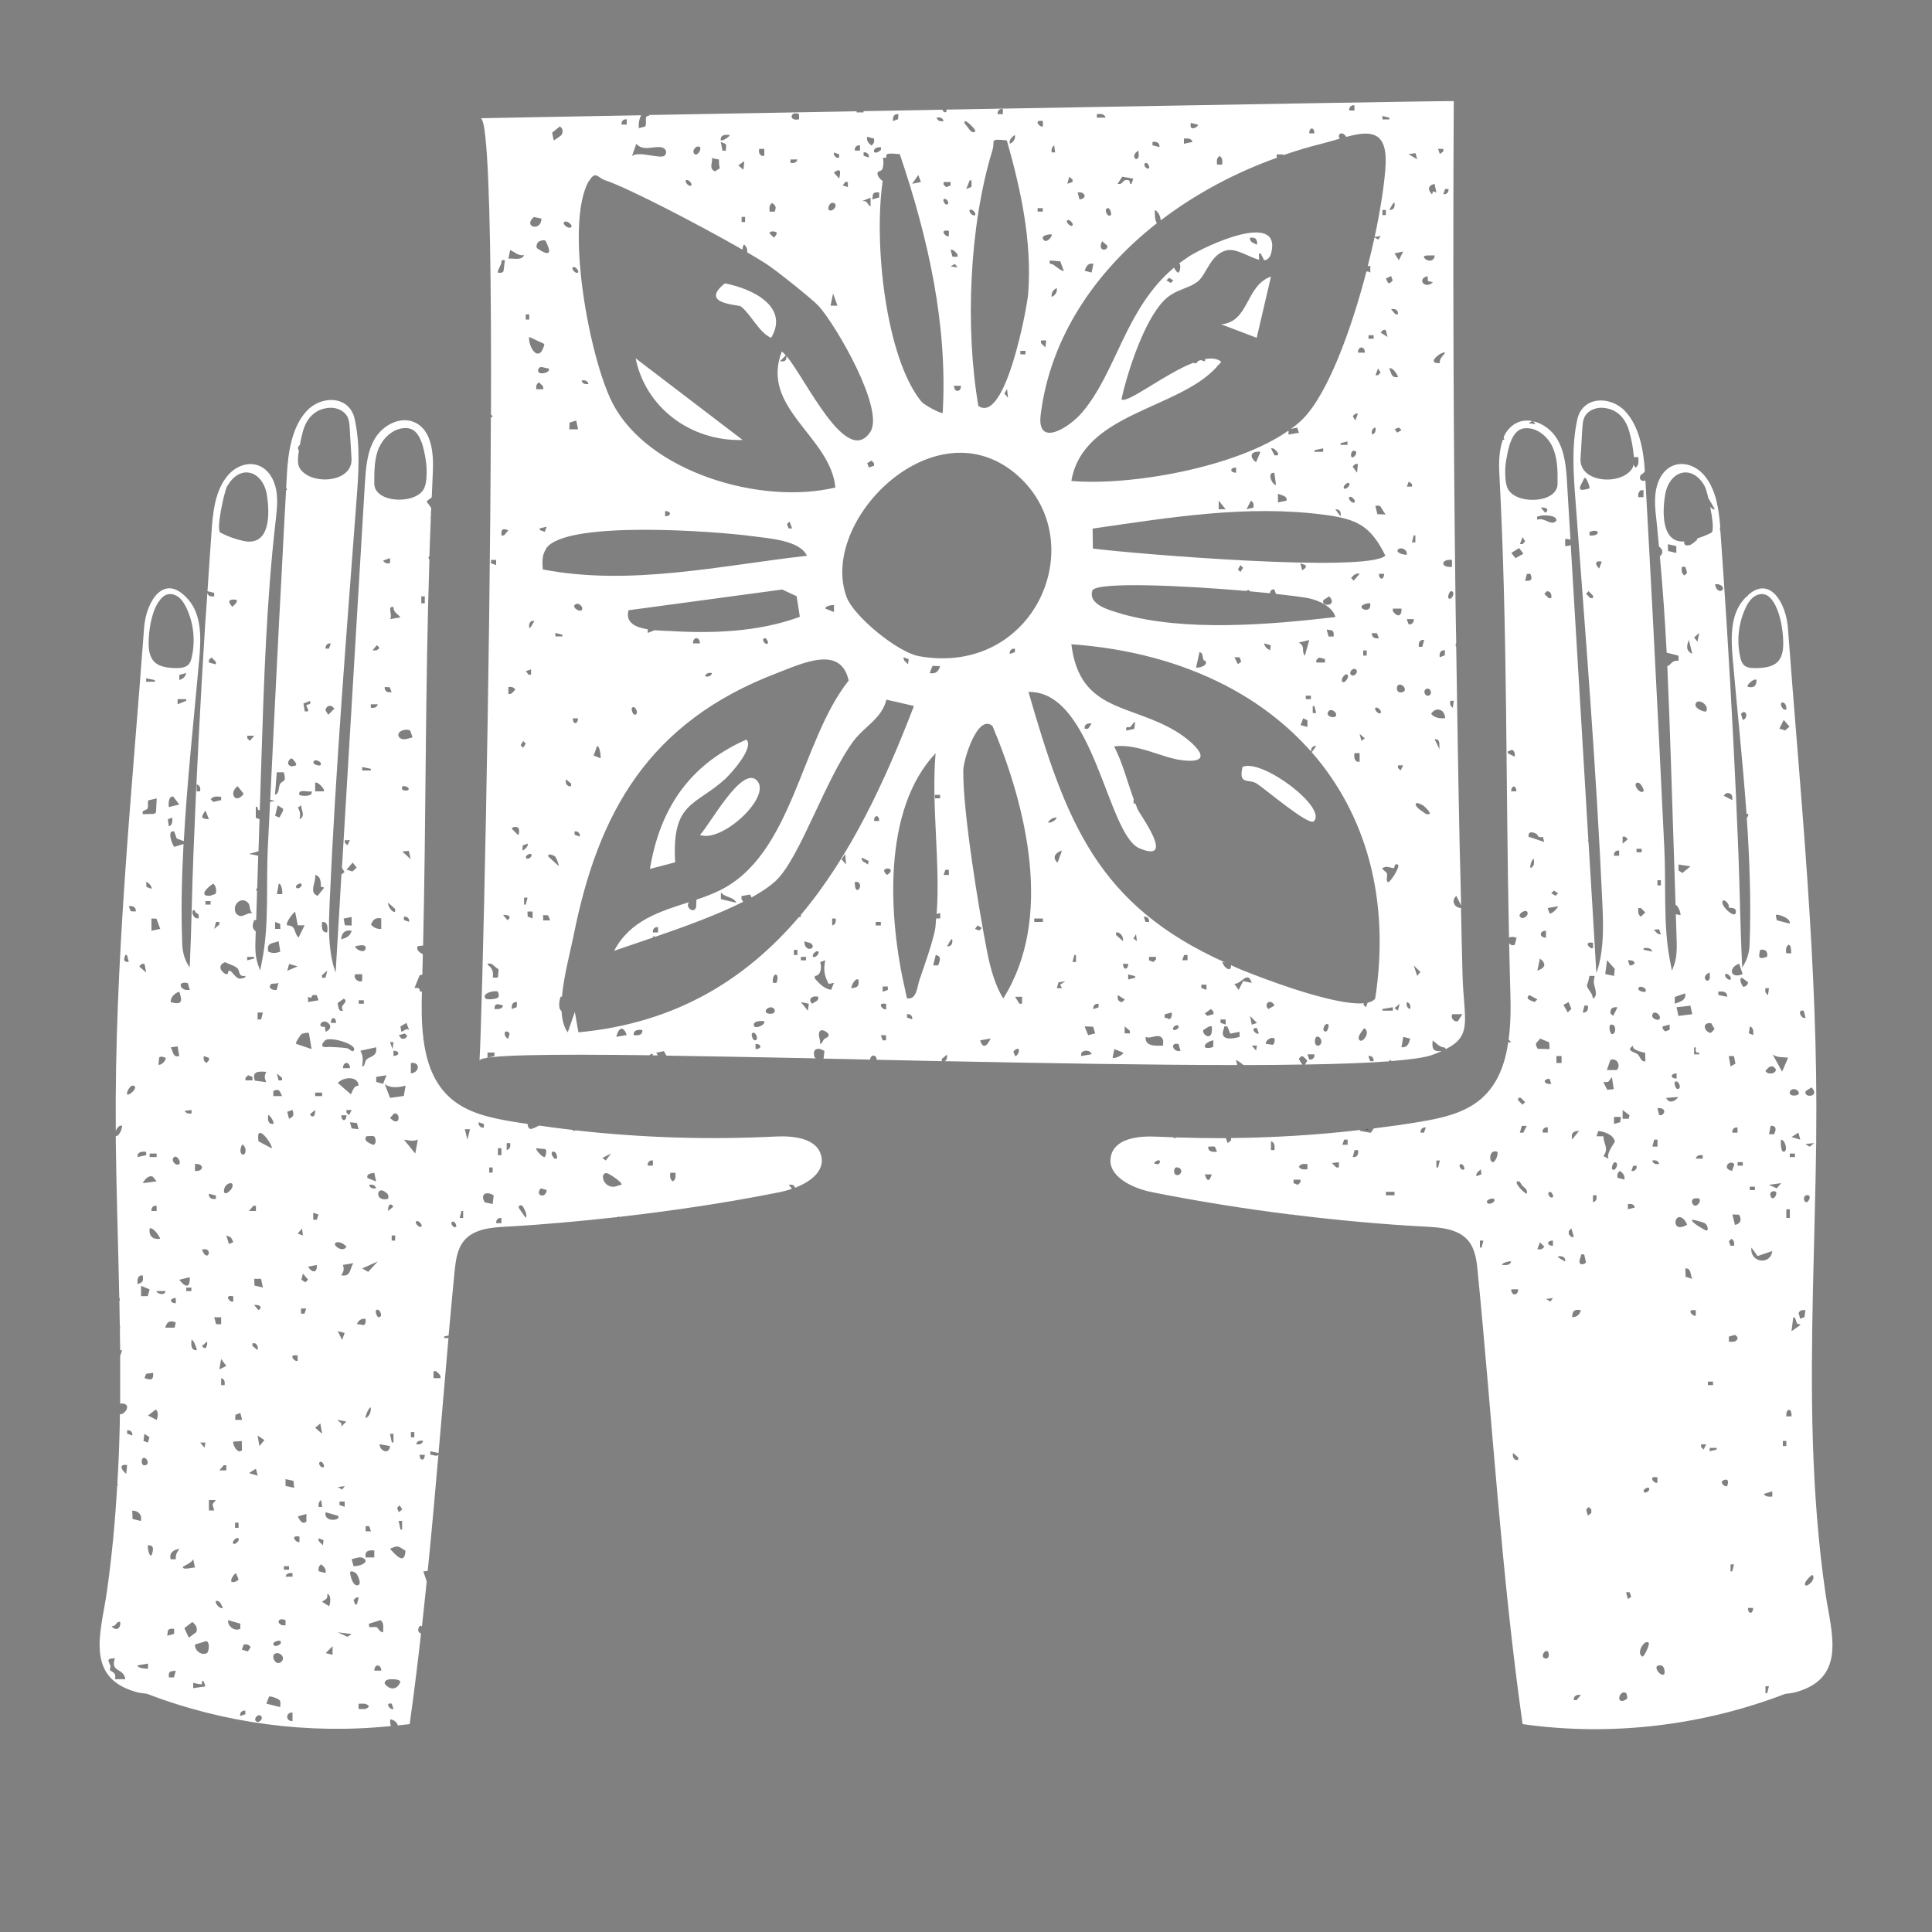
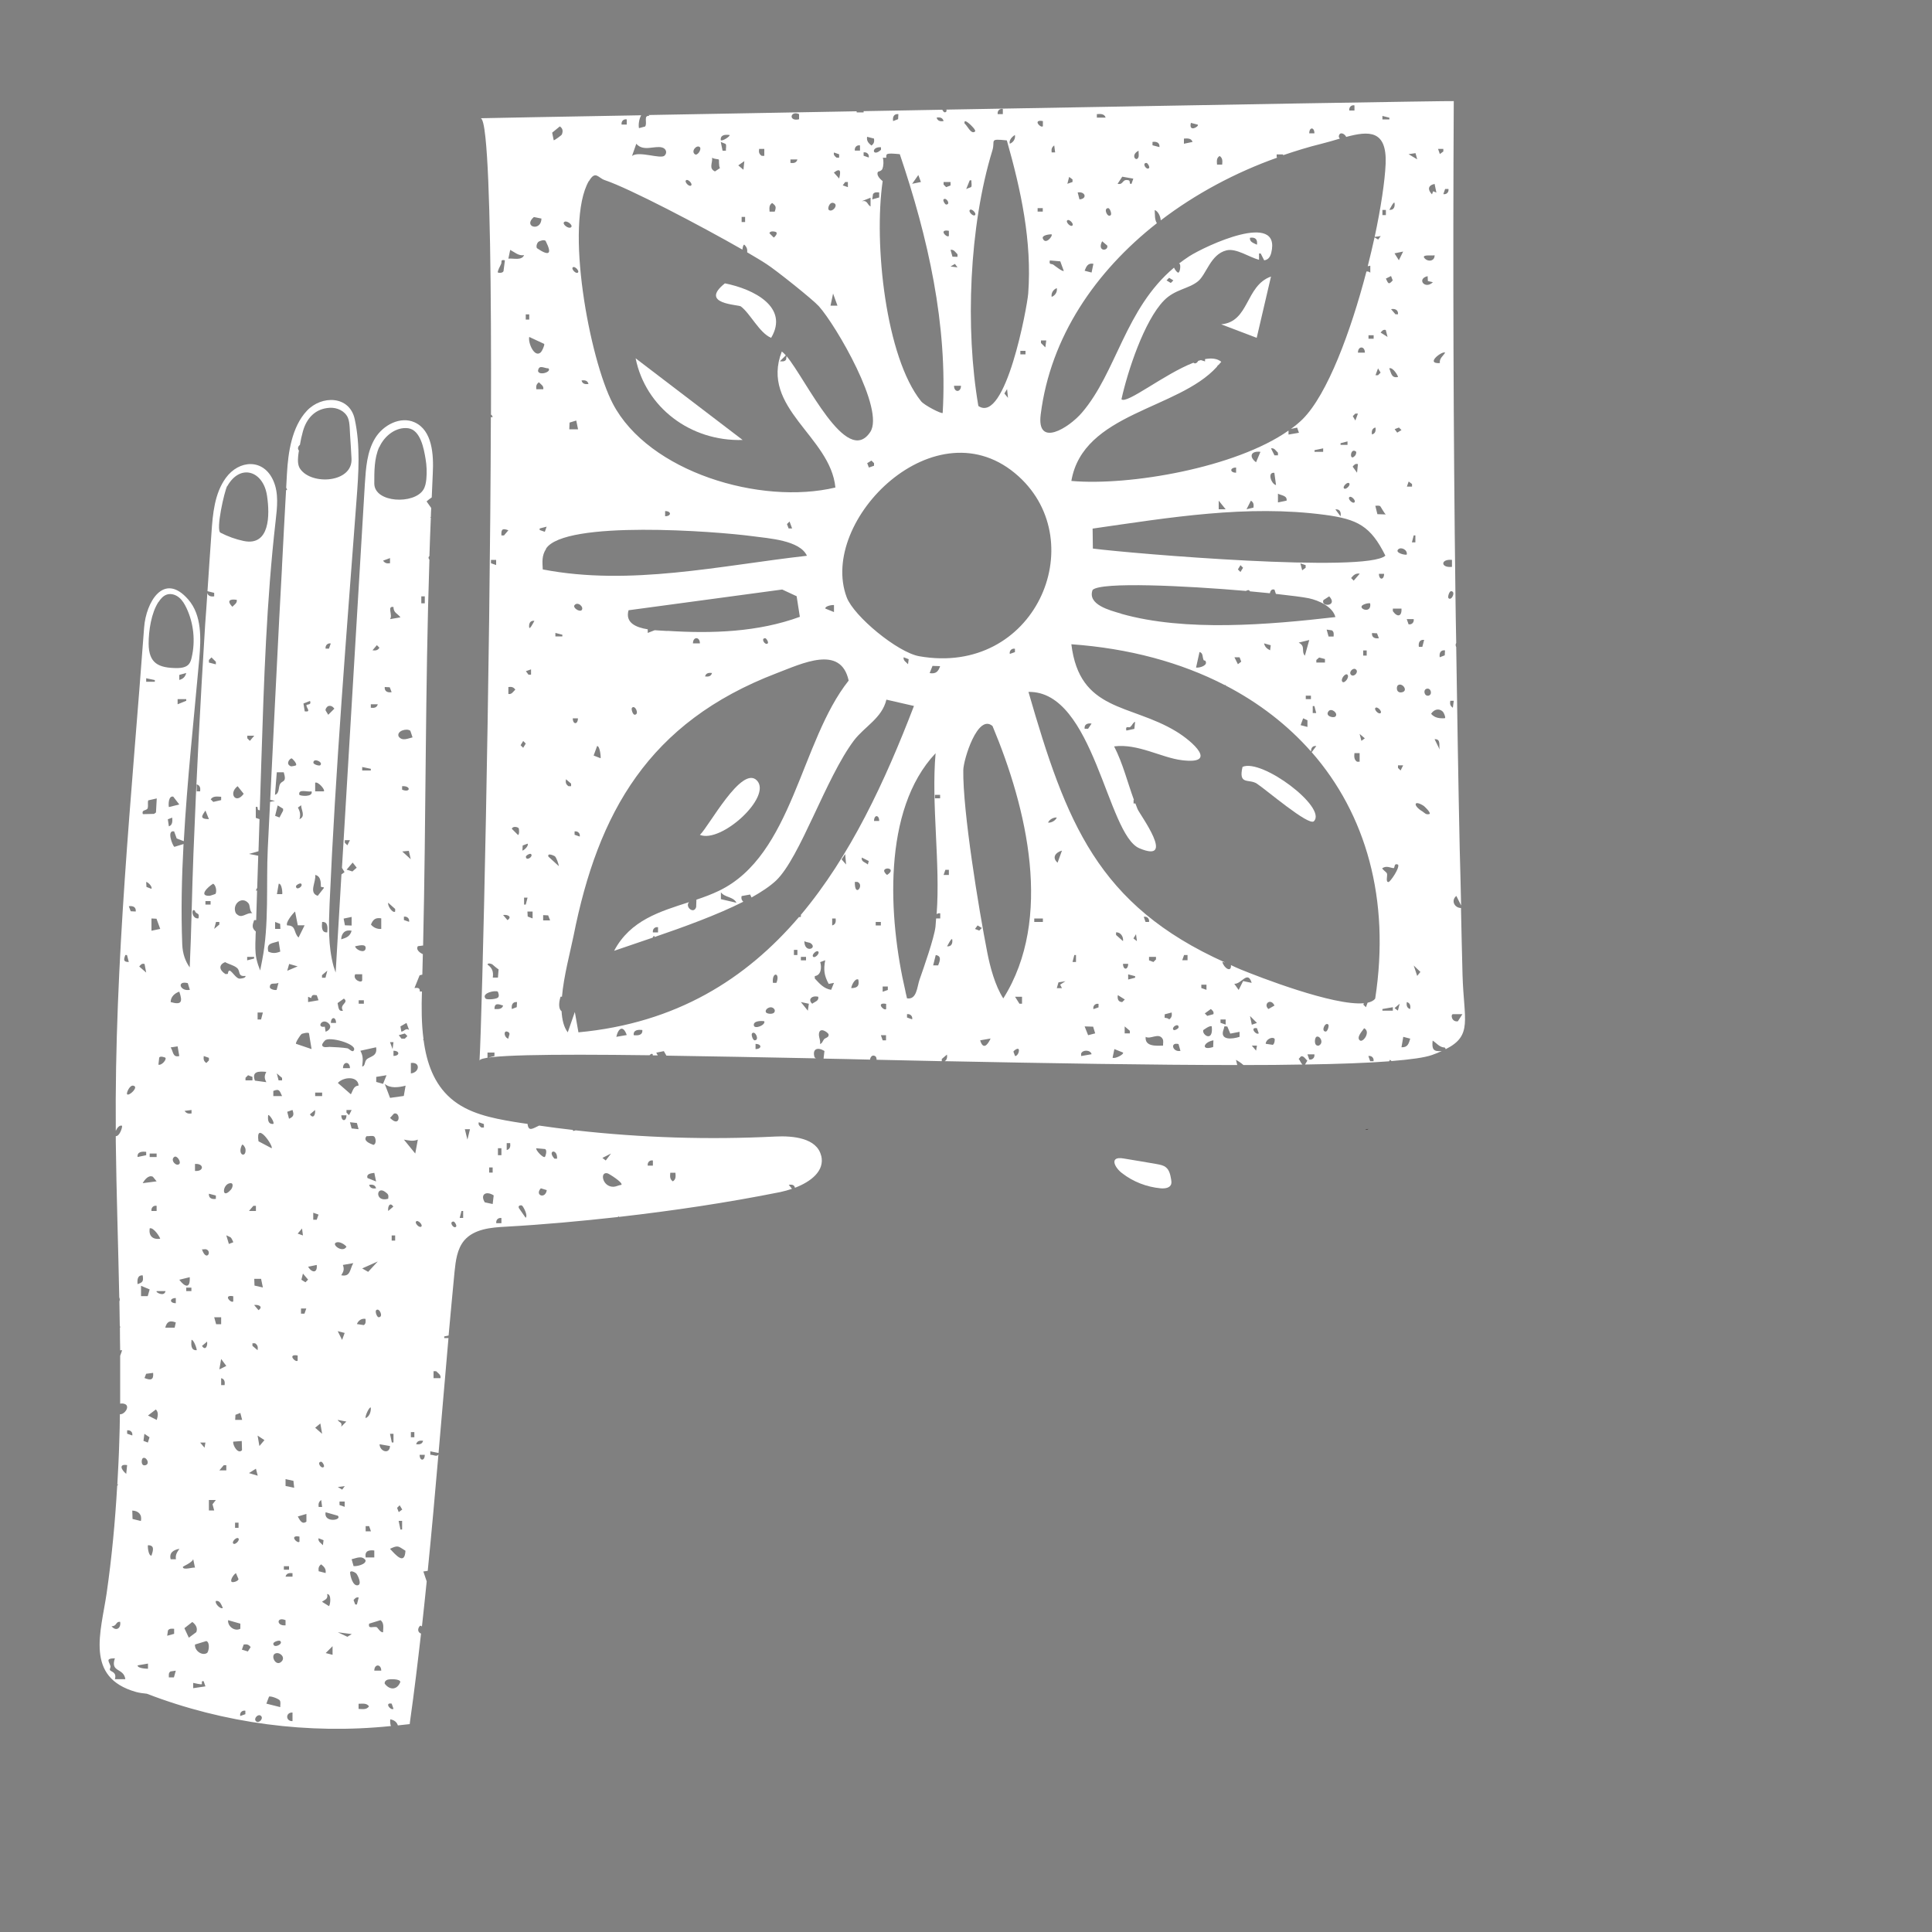
<svg xmlns="http://www.w3.org/2000/svg" viewBox="0 0 150 150" data-name="Layer 2" id="Layer_2">
  <rect x="0" y="0" width="150" height="150" fill="#808080" stroke="none" />
  <defs>
    <style>
      .cls-1 {
        fill: none;
      }

      .cls-2 {
        fill: #fff;
      }

      .cls-3 {
        fill: #302523;
      }
    </style>
  </defs>
  <g data-name="Layer 1" id="Layer_1-2">
    <g>
      <g>
-         <path d="M141.73,123.71c-.57-3.89-.85-7.82-.98-11.74-.24-7.78.16-15.56.26-23.33,0-.06,0-.12,0-.18,0-.05,0-.09,0-.13.16-13.23-1.22-26.43-2.2-39.61-.14-1.84-1.37-4.08-3.11-2.5v.08s-.08,0-.08,0c-.08.08-.16.15-.24.25-1.06,1.21-.99,3.01-.85,4.62.35,4,.78,8.01,1.07,12.02.04,0,.08-.02.11.01.07.07,0,.19-.09.29.22,3.28.34,6.56.22,9.84-.03.72-.24,1.3-.58,1.78-.14-2.95-.18-5.9-.29-8.85-.23-5.93-.54-11.86-.91-17.79-.15-2.37-.31-4.74-.48-7.11,0-.03,0-.06,0-.09,0-.02-.02-.02-.02-.04-.04-.13-.03-.23,0-.32-.11-1.34-.3-2.72-1.08-3.8-1.02-1.42-2.95-1.55-3.7.23-.41.97-.29,2.07-.17,3.11.08.66.12,1.32.19,1.98.26.18.39.47.09.75,0,0-.01,0-.02,0,.23,2.49.4,4.99.53,7.49l.92.24v.4c-.55-.08-.58.34-.87.41.11,2.48.2,4.96.28,7.43.12,3.7.24,7.4.36,11.1.21.06.45.73.37.8l-.35-.07c.02.63.04,1.26.06,1.89.02.53.03,1.07-.07,1.59-.06.31-.17.61-.29.91-.05-.26-.1-.53-.16-.82-.53-2.74-.29-5.85-.43-8.65-.28-5.96-.58-11.91-.89-17.86-.19-3.57-.38-7.15-.58-10.73-.24.08-.56-.03-.37-.43,0-.02.31-.15.3-.3.01,0,.02.02.03.03-.1-1.6-.41-3.48-1.53-4.68-1.14-1.22-3.32-1.19-3.72.64-.45,2.06-.3,4.19-.14,6.29.78,10.44,1.62,20.88,2.09,31.33.07,1.63.12,3.29-.31,4.87-.04.16-.1.32-.16.48-.2-3.4-.4-6.79-.61-10.19-.02-.02-.03-.03-.05-.05l.04-.07c-.46-7.64-.91-15.28-1.37-22.93-.09.07-.23.11-.43.09v-.54c.18-.02.32.02.41.07-.09-1.45-.17-2.91-.26-4.36-.07-1.21-.16-2.47-.79-3.5-.4-.66-1.09-1.18-1.83-1.35l.17.22-.54-.07.28-.17c-.39-.07-.78-.05-1.15.12-.51.23-.85.64-1.07,1.13.02.06.05.11.05.2h-.11c-.29.8-.32,1.79-.27,2.66.64,12.03.49,23.99.75,36,.1-.07.28-.09.59,0l-.14.54c-.16.11-.33.03-.44-.11.03,1.23.05,2.46.09,3.7.04,1.23.04,2.53-.13,3.78l.21.21h-.24c-.25,1.7-.82,3.27-2.09,4.38-1.33,1.16-3.16,1.53-4.9,1.82-1.15.19-2.3.35-3.45.49l-.23.34-.85-.15.04-.07c-3.33.39-6.68.59-10.04.63v.18s-.27.21-.27.21l-.13-.38c-1.28,0-2.57-.02-3.85-.06-.06.04-.12.07-.21.04v-.05c-.43-.02-.87-.03-1.31-.05-1.4-.07-3.22.12-3.55,1.48-.38,1.55,1.61,2.52,3.18,2.83,3.58.71,7.19,1.29,10.81,1.74h.19v.02c3.43.42,6.87.74,10.31.92,1.16.06,2.46.18,3.22,1.06.57.66.68,1.59.76,2.45,1.14,11.6,1.83,23.36,3.45,34.87.01.08.02.16.03.24,6.85.97,13.94.13,20.4-2.35.29-.03.57-.06.85-.14,3.97-1.13,2.71-4.64,2.27-7.66ZM89.62,90.3c0-.09.32-.28.4-.2.2.2-.4.58-.4.2ZM91.24,91.18c-.11-.08-.16-.62.2-.54.54.12.17.8-.2.54ZM93.54,91.18h.54c-.18.58-.36.58-.54,0ZM93.81,89.02c.16.02.39-.05.52.02.02.01.1.29.16.38-.35.04-.72,0-.68-.4ZM98.95,89.29h-.27v-.68c.31.08.29.42.27.68ZM100.97,91.79l-.2.2-.34-.13v-.27s.54,0,.54,0v.2ZM101.51,90.78c-.28.02-.51.05-.67-.2.17-.25.39-.22.67-.2v.4ZM103.95,90.64h-.2s-.34-.34-.34-.34l.54-.07v.4ZM104.62,88.88h-.4s.14-.4.14-.4h.27v.4ZM105.03,89.83l.14-.54h.27c.05.33-.06.58-.4.54ZM107.6,92.8v-.27h.67v.27s-.67,0-.67,0ZM110.57,87.94h-.27c-.04-.26.16-.45.4-.4l-.14.4ZM111.65,90.64h-.13s0-.54,0-.54h.27l-.14.54ZM113.68,90.78c-.2.2-.58-.4-.2-.4.09,0,.28.32.2.4ZM114.63,91.32c-.06-.26.17-.36.34-.54l.05.39-.39.15ZM115.03,96.86h-.13s0-.54,0-.54h.27l-.14.54ZM115.44,93.28c0-.14.45-.29.54-.2.26.24-.54.6-.54.2ZM115.91,90.23c-.32,0-.32-1.03.34-.81.1.22-.16.81-.34.81ZM116.65,98.21c-.17-.08.49-.34.68-.27-.08.31-.42.29-.68.27ZM140.2,84.71l.45-.29c.72.78-.69.85-.45.29ZM140.85,88.75l-.34.28-.34-.21.68-.07ZM140.24,93.34c-.19,0-.29-.47,0-.54.46-.1.23.53,0,.54ZM140.04,78.47l.14.54c-.27.2-.74-.66-.14-.54ZM139.09,88.28l.54-.34.14.54-.67-.2ZM139.36,89.56v.27h-.4v-.27h.4ZM139.63,84.96c-.09.12-.75.21-.67-.2.22-.45.85-.05.67.2ZM139.09,74.01h-.41c-.02-.28-.05-.51.2-.67l.14.13.06.54ZM137.07,83.14c.11-.1.21-.28.36-.32.08-.02.16-.04.24-.02l.2.2c.08.37-.65.49-.81.13ZM137.73,88.06h-.39s.14-.66.14-.66c.49,0,.41.35.26.66ZM137.07,76.72h.27l-.07.54c-.21-.15-.24-.29-.2-.54ZM136.66,73.74c.42-.06.6.13.54.54-.68.24-.69.07-.54-.54ZM137.61,81.85c.34.28.79.21,1.22.27l-.47,1.08-.74-1.35ZM138.69,93.89h.27v.67h-.27v-.67ZM137.95,71.46l-.08-.42c.1-.11,1.22.24,1.08.67l-1-.26ZM138.93,56.42l-.33.29-.45-.14.34-.67.45.52ZM138.69,55.09h-.2c-.61-.65.25-.82.2,0ZM135.31,55.9l-.14-.47c.35-.47.65.29.14.47ZM135.35,51.58c-.13-.15-.19-.34-.23-.53-.3-1.28-.15-2.65.4-3.84.14-.31.32-.6.58-.82s.62-.33.94-.23c.28.09.49.33.65.58.55.86.76,2.23.76,3.23,0,1.53-.75,1.91-2.25,1.9-.31,0-.65-.05-.86-.29ZM135.71,53.33c-.17-.13.49-.71.67-.54-.02.49-.19.63-.67.54ZM136.25,92.13v.27h-.4v-.27h.4ZM135.85,79.69c.31.08.28.42.27.67l-.34-.13.08-.54ZM135.03,74.82l.27.81c-.97.41-1.15-.5-.27-.81ZM134.63,90.37c.07.08-.16.4-.14.54-.86-.17-.19-.92.14-.54ZM134.63,96.72h-.27s-.13-.34-.13-.34l.2-.2c.21.14.23.29.2.54ZM134.36,76.04c-.14.14-.54-.27-.4-.4.14-.14.54.27.4.4ZM134.62,81.99l.12.59-.38.22-.14-.81h.4ZM134.5,87.94c-.04-.25.15-.45.4-.4v.4h-.4ZM134.02,61.58c.38-.06.53.17.47.54l-.67-.34.2-.2ZM134.19,70.21c.04.06.01.21.06.27.02.03.59-.09.52.36-.06.39-.59-.08-.66-.15-.71-.69-.31-1.1.08-.48ZM129.51,42.77l-.02-.52.66.15v.53s-.64-.15-.64-.15ZM129.27,38.48c.29-1.93,2.08-2.51,3.08-.74.07.12.19.52.3,1,0,0,.01-.01.02-.01l.47.81c-.09.04-.24-.05-.36-.19.18.92.3,1.9.09,2.01-.36.19-.75.33-1.14.46.02,0,.04,0,.06.02-.01.12-.5.45-.54.46-.41.14-.54-.05-.48-.26-1.73.12-1.72-2.15-1.5-3.57ZM130.31,78.88l-.14-.68,1.07-.12.15.66-1.08.14ZM130.24,84.55c-.14,0-.29-.45-.2-.54.24-.26.6.54.2.54ZM131.93,93.07c.22.22-.34.86-.54.34-.17-.47.48-.39.54-.34ZM131.7,81.69c.04.05.16.05.23.04v.13s-.4,0-.4,0v-.54h.13c0,.12-.03.27.04.37ZM131.66,89.96c.07-.27.29-.3.54-.27v.27h-.54ZM131.66,54.62c.15-.43,1.08.09.81.61-.09.1-1.01-.24-.81-.61ZM131.53,49.49l.4-.35-.14.68-.26-.33ZM132.74,75.5c-.01.15.03.34,0,.47-.14.47-.77-.14,0-.47ZM132.86,79.44l.26.46-.3.3c-.56-.11-.68-.88.05-.75ZM131.39,50.76c-.52-.23-.44-.62-.27-1.08l.27,1.08ZM130.98,44.48l-.2.2c-.25-.17-.22-.39-.2-.67h.27l.14.47ZM130.32,67.58v-.46s.93.14.93.14l-.63.52-.3-.2ZM130.04,77.4l.8-.28c.08.57-.4.65-.81.81v-.53ZM130.17,83.34v.4c-.5,0-.5-.4,0-.4ZM128.68,68.34h.27v.4h-.27v-.4ZM128.8,72.14l.15.39c-.26.06-.36-.17-.54-.34l.39-.05ZM128.82,79.15c-.1.1-.6-.05-.54-.34.11-.5.8.07.54.34ZM129.02,86.58h-.2s-.14-.54-.14-.54c.43-.07.76.23.34.54ZM128.42,88.48h.27v.54h-.4s.14-.54.14-.54ZM128.82,90.37c-.25.04-.47,0-.54-.27.25-.04.47,0,.54.27ZM128.28,73.88l-.67-.14v-.13c.25-.02.59-.04.67.27ZM127.74,76.99c-.09.08-.54-.06-.54-.2,0-.4.79-.04.54.2ZM127.4,71.17c-.25-.17-.22-.39-.2-.67h.2s.34.34.34.34l-.34.33ZM127.06,66.17v-.27h.4v.27h-.4ZM127.6,61.44c-.29.26-.89-.61-.47-.67.28-.04.55.6.47.67ZM127.4,38.06h.2s0,.54,0,.54h-.4c-.03-.25,0-.4.2-.54ZM123.01,37.11c.15-.1.43.65.4.81-1.13.33-.73-.11-.4-.81ZM123.48,46.44l-.34-.34.2-.2.34.34v.2s-.2,0-.2,0ZM123.41,41.57v-.27c.84-.33.88.37,0,.27ZM124.16,44.14c-.35-.32-.33-.65.2-.54l-.2.54ZM122.71,35.59c.04-.61.08-1.22.11-1.83.01-.19.02-.38.04-.57.02-.26.03-.52.14-.76.22-.52.83-.8,1.4-.77,1.13.06,1.8.8,2.09,1.82.18.63.3,1.28.36,1.94,0,.02,0,.05,0,.07h.35c0,.31.07.62-.2.81-.1-.07-.14-.15-.17-.24-.03.13-.06.25-.14.36-.89,1.29-4.09,1.06-3.98-.82ZM125.98,86.18l.54.41-.07.27h-.47v-.68ZM125.98,64.96h.2s.2.2.2.2l-.4.34v-.54ZM126.39,74.56c.56-.07.73.36.14.4l-.14-.4ZM125.24,78.88l-.2-.2c-.05-.38.17-.53.54-.47l-.34.67ZM125.3,80.23c-.3.28-.43-.55-.27-.67.44-.1.44.51.27.67ZM125.37,75.22l-.06.55-.68-.14.14-1.08.6.67ZM125.31,66.44c-.04-.25.15-.45.4-.4v.4h-.4ZM124.76,83.07l.26-.75c.12-.11.25-.07.39-.02.24.09.39.57.09.78h-.74ZM125.3,84.56l-.51.05-.31-.59.38-.02.29-.38.14.94ZM125.31,86.72h.54s-.06.41-.06.41l-.48.13v-.54ZM123.68,73.2v.4c-.17.18-.84-.55,0-.4ZM123.41,75.77h.4s-.07.35-.07.48c.02.36.4,1.07-.07,1.28-.01-.16-.07-.32-.15-.45-.5-.75-.27-.34-.12-1.3ZM123.01,78.07h.27c.05.32-.06.57-.4.54l.14-.54ZM122.6,87.8l-.54.67c-.09-.49.05-.65.54-.67ZM118.68,64.96c-.05-.46.34-.37.62-.21.07.04.11.36.49.22l.1.4-1.22-.41ZM118.82,67.39c-.07-.19.19-.84.27-.67.02.25.04.59-.27.67ZM118.01,71.17c-.17-.22.39-.56.54-.4.23.23-.29.72-.54.4ZM118.41,85.57l-.2.2-.34-.34v-.2s.2,0,.2,0l.34.34ZM118.41,45.09l.14-.54h.27c.18.43.09.58-.4.54ZM120.84,40.42c-.4.49-.92-.3-1.49-.07-.04-.33,0-.22.19-.29.27-.1,1.38-.07,1.29.35ZM119.63,39.41c.39-.05.71.15.34.4l-.34-.4ZM119.56,74.42c.55.43.39.74-.2.94l.2-.94ZM120.03,72.26v.54c-.54,0-.53-.54,0-.54ZM119.9,46.1l.2-.2c.32.01.38.27.34.54h-.2s-.34-.34-.34-.34ZM120.64,69.15l.33.2-.2.2-.33-.2.2-.2ZM116.96,35.63c.13-.78.4-2.23,1.34-2.37.95-.14,1.86.59,2.25,1.47.39.88.39,1.87.38,2.84-.02,1.5-3.09,1.62-3.81.47-.15-.24-.2-.53-.23-.81-.05-.53-.03-1.06.06-1.59ZM118.41,42.04l-.2.2h-.2s.2-.54.2-.54l.2.33ZM117.06,58.47v-.13s.34-.13.34-.13c.21.14.23.29.2.54l-.54-.27ZM117.33,61.44c0-.5.4-.5.4,0h-.4ZM117.66,43.33l-.32-.4.6-.38.34.44-.61.34ZM117.67,113.35c-.21-.14-.24-.29-.2-.54l.4.34v.2s-.2,0-.2,0ZM117.33,100.1h.54c0,.53-.54.54-.54,0ZM117.94,91.72c.06,0,.17.25.26.34.18.18.4.27.35.6-.11.12-1.24-1.04-.61-.94ZM118.27,87.94h-.27s.15-.53.15-.53h.39s-.27.53-.27.53ZM118.75,77.26l.61.33-.2.2c-.35-.09-.8-.28-.4-.54ZM119.57,80.63l.71.3.03.52-.92-.02c-.29-.47-.07-.45.19-.8ZM120.3,83.75l.14.4c-.56.07-.73-.36-.14-.4ZM120.17,87.53v.4h-.4c-.04-.25.15-.45.4-.4ZM119.36,96.99l.2-.54.34.34c-.14.21-.29.23-.54.2ZM119.97,128.76c-.42-.09-.04-.73.2-.54.11.09.15.62-.2.54ZM120.37,101.05l-.34-.2.54-.07-.2.27ZM120.57,96.32v.4c-.5,0-.5-.4,0-.4ZM120.57,92.94c-.2.2-.58-.4-.2-.4.09,0,.28.32.2.4ZM120.3,70.9l-.14-.4.81-.14c-.05.17-.52.67-.68.54ZM120.84,81.99h.4v.54h-.4v-.54ZM120.98,97.54c.31-.05.58.06.54.4-.11-.06-.67-.34-.54-.4ZM121.39,78.01l.4-.21.21.53-.28.28-.34-.6ZM121.8,95.84v-.26s.2-.21.2-.21l.2.67h-.2s-.2-.21-.2-.21ZM122.4,132h-.2s0-.2,0-.2c.14-.21.29-.24.54-.2l-.34.4ZM122.06,102.26c.02-.49.19-.63.68-.54-.09.33-.31.56-.68.54ZM122.72,97.59c.07-.17-.06-.24.28-.19l.13.59c.01.16-.76.42-.41-.4ZM123.54,117.47l-.26.21-.13-.48.2-.2.2.2v.26ZM123.68,93.34v-.54s.27,0,.27,0c.03.25,0,.47-.27.54ZM124.49,89.76c.44-.63.02-.88,0-1.54h-.54s.14-.41.14-.41c.48.05,1.16.28,1.29.8.02.08-.71.94-.49,1.36l-.4-.21ZM125.17,90.78c-.08-.09.06-.54.2-.54.4,0,.04.79-.2.54ZM125.78,90.91c.23.18.39.36.34.67l-.54-.14c-.03-.25,0-.39.2-.54ZM126.26,131.94c-.91.53-.51-.85,0-.48.02.02.16.39,0,.48ZM126.39,124.16l-.14-.54h.27s.13.34.13.34l-.27.2ZM126.39,93.89v-.41c.25-.03.47,0,.54.27l-.54.14ZM126.66,90.91l.14-.4h.27c.04.26-.16.45-.4.4ZM126.79,81.18c0,.07,0,.18.05.22.25.2.58.27.89.34l.02.66c-.37.05-.39-.36-.61-.55-.19-.17-.98-.26-.34-.67ZM127.53,128.62c-.55-.23.15-1.39.47-1.08.12.12-.34,1.07-.47,1.08ZM127.61,115.72c0-.09.32-.28.4-.2.2.2-.4.58-.4.2ZM128.68,114.7v.4c-.17.18-.84-.55,0-.4ZM129.22,129.98c-.28.24-.89-.57-.47-.67.45-.11.53.35.47.67ZM129.09,79.69l.54-.14v.4s-.34.13-.34.13c-.14-.12-.24-.2-.2-.4ZM129.36,85.24l.94-.07c-.23.35-.72.55-.94.07ZM130.8,94.74c.05.06.2.32.18.35-1.34.79-.99-1.28-.18-.35ZM130.85,98.48c.48-.04.37.53.54.81l-.52-.16-.02-.65ZM131.66,102.13c-.17.18-.84-.55,0-.4v.4ZM132.27,112.54l-.2-.2v-.2s.4,0,.4,0l-.2.4ZM132.4,95.51c-.09-.04-1.2-.65-1.02-.81.23.02.89.19,1.04.31.15.12.31.64-.03.5ZM132.6,107.27h.4v.27h-.4v-.27ZM133.28,112.54l-.54.14v-.27s.54,0,.54,0v.13ZM133.15,45.36c.1,0,.21-.02.32.02.77.27-.13.98-.32-.02ZM133.42,76.99c.33-.04.71,0,.67.4l-.68-.14v-.27ZM134.09,115.38c-.05.04-.19,0-.27-.07-.38-.31.13-.5.27-.41.15.09.03.44,0,.47ZM134.49,122h-.13v-.54s.27,0,.27,0l-.14.54ZM134.23,104.16v-.39s.48-.13.48-.13l.2.19c-.02.38-.38.36-.67.34ZM134.7,95.1l-.2-.81.52.02c.22.36.14.7-.31.79ZM135.31,90.5h-.4v-.27h.4v.27ZM135.31,76.58s-.37-.58-.07-.67l.47.34c.05.21-.29.43-.4.34ZM135.71,124.84h.4c0,.5-.4.5-.4,0ZM135.98,96.86l.48.66,1.14-.39c-.14,1.14-1.77.9-1.62-.27ZM137.2,131.46h-.13s0-.54,0-.54h.27l-.14.54ZM136.93,115.99l.67-.2v.4c-.26.02-.51.03-.67-.2ZM137.47,92.87c-.14-.4.3-.44.4-.34.18.18-.24.8-.4.34ZM137.94,92.26l-.6-.27.95-.13-.34.4ZM138.28,88.48c.35.03.55.94.2.94-.24,0-.23-.76-.2-.94ZM138.69,112.27h-.27v-.4h.27v.4ZM138.69,109.97c-.05-.68.46-.68.4,0h-.4ZM139.09,103.35l.14-1.08c.21,0,.17.31.32.5.05.07.27,0,.22.11l-.67.47ZM139.77,102.4l-.13-.46c.12-.23.29-.24.53-.22l-.07.54-.34.13ZM140.17,123.08c-.19-.19.4-.73.54-.81.33.33-.39.96-.54.81Z" class="cls-2" />
        <path d="M87.11,91.08c.86.67,1.92,1.08,3,1.18.32.03.73-.02.82-.33.03-.11.02-.23,0-.34-.06-.35-.13-.74-.41-.96-.19-.16-.45-.2-.7-.25-.87-.15-1.74-.3-2.61-.44-1.09-.18-.7.68-.1,1.14Z" class="cls-2" />
      </g>
      <g>
        <path d="M63.75,89.72c-.33-1.36-2.16-1.55-3.55-1.48-5.17.26-10.36.1-15.51-.48-.06.03-.14.05-.22.03l.02-.06c-.88-.1-1.75-.21-2.63-.34-.5.23-.83.5-.9-.13-.35-.05-.71-.1-1.06-.16-1.74-.29-3.57-.66-4.9-1.82-1.31-1.14-1.88-2.77-2.11-4.52h-.04l.03-.09c-.16-1.22-.16-2.49-.12-3.69h-.17c.03-.29-.16-.3-.41-.27l.4-.99.21-.05c.01-.53.03-1.06.04-1.59-.3-.13-.56-.4-.38-.62l.4-.05c.23-10,.16-19.97.49-29.96-.08-.08-.1-.19,0-.28.03-.99.07-1.99.11-2.98l-.06-.05h.06c0-.24.02-.47.03-.7l-.36-.51c.12-.11.26-.22.4-.31.03-.61.05-1.22.08-1.84.08-1.5-.04-3.37-1.41-3.99-1.1-.5-2.45.21-3.07,1.24-.63,1.04-.71,2.3-.79,3.5-.59,9.95-1.19,19.9-1.78,29.85h0s.2.33.2.33l-.24.18c-.15,2.54-.3,5.08-.45,7.62-.05-.16-.11-.32-.16-.48-.43-1.57-.38-3.24-.31-4.87.46-10.46,1.31-20.89,2.09-31.33.16-2.1.31-4.23-.14-6.29-.4-1.84-2.58-1.87-3.72-.64-1.16,1.24-1.45,3.23-1.54,4.86-.02.37-.04.73-.06,1.1.04.09.08.18.07.19-.03,0-.06,0-.08,0-.11,2.01-.22,4.01-.32,6.02v.06s0,0,0,0c-.07,1.3-.14,2.59-.21,3.89-.24,4.69-.47,9.39-.7,14.08l.37.08-.38.08c-.06,1.21-.12,2.42-.18,3.62-.13,2.79.11,5.91-.43,8.65-.06.29-.11.55-.16.82-.12-.3-.22-.59-.29-.91-.11-.52-.09-1.06-.07-1.59,0-.18.01-.35.02-.53-.32-.26-.27-.49-.13-.88.06-.01.11,0,.16,0,.02-.77.05-1.54.07-2.3h-.1l.11-.21c.03-.83.05-1.66.08-2.49h0s-.72-.14-.72-.14l.74-.21c.03-.83.05-1.66.08-2.49l-.29-.1v-.85c.23-.06.09.16.19.23.03.02.08.03.12.03.04-1.26.08-2.52.12-3.77.2-6.24.4-12.49,1.11-18.69.12-1.05.25-2.15-.17-3.11-.76-1.77-2.68-1.64-3.7-.23-.87,1.2-1.01,2.77-1.11,4.25-.11,1.51-.21,3.03-.31,4.54l.52.13v.27c-.28.04-.49-.04-.53-.27-.05.81-.11,1.63-.17,2.44-.37,5.93-.68,11.86-.91,17.79-.12,2.95-.15,5.9-.29,8.85-.34-.48-.55-1.06-.58-1.78-.1-2.6-.04-5.2.1-7.8l-.71.22c-.14-.08-.63-1.33-.02-1.2l.2.55.55.21c.26-4.72.78-9.43,1.2-14.14.14-1.6.21-3.4-.85-4.62-1.91-2.2-3.29.22-3.43,2.17-.96,13-2.31,26.03-2.2,39.08.1-.23.28-.46.48-.4.06.07-.17.83-.48.81,0,.14,0,.28,0,.42.05,4.03.19,8.06.27,12.1.04.1.06.19.01.31,0,0,0,0,0,.01.01.62.02,1.24.03,1.86l.04.16s-.02,0-.03,0c0,.59.01,1.18.02,1.77.05-.01.1-.02.15,0l-.14.4h-.01c0,1.25,0,2.5,0,3.74.14-.03.3-.01.41.05.35.2-.08.81-.43.77-.01.72-.02,1.44-.05,2.16-.03,1.1-.09,2.21-.15,3.31l.09-.04-.1.12c-.16,2.79-.42,5.58-.82,8.35-.44,3.02-1.71,6.53,2.27,7.66.28.08.57.11.85.14,6,2.31,12.55,3.17,18.95,2.51-.05-.15-.07-.32-.05-.52.32.05.52.23.59.47.31-.04.61-.06.92-.1.01-.08.02-.16.03-.24.32-2.25.59-4.52.85-6.79-.18-.06-.3-.25-.16-.5.08-.15.15-.12.23-.05.13-1.17.25-2.33.37-3.5l-.26-.77.34-.05c.3-3,.57-6.01.83-9.03-.13.2-.38.01-.63.02v-.27s.64.13.64.13c.26-2.97.51-5.95.77-8.92h-.33v-.13s.34-.07.34-.07c.15-1.65.3-3.29.46-4.94.09-.87.2-1.79.76-2.45.76-.88,2.06-1,3.22-1.06,2.91-.16,5.81-.43,8.71-.75l.02-.06.07.05c4.2-.48,8.38-1.1,12.52-1.93.29-.06.6-.15.9-.25l-.25-.31c.33-.05.44.05.48.23,1.23-.47,2.33-1.31,2.04-2.49ZM31.9,83.34v-.81c.76-.1.68.74,0,.81ZM30.96,117.41l-.13-.34.2-.2.2.33-.27.2ZM31.22,118.08v.67s-.13,0-.13,0l-.14-.67h.27ZM26.56,115.65l-.33-.2.54-.07-.2.27ZM26.76,116.59v.4s-.4-.14-.4-.14v-.27h.4ZM25.12,119.58l-.05.39c-.16-.18-.39-.28-.34-.54l.39.15ZM24.74,117c-.03-.25,0-.39.2-.54l.07.54h-.27ZM24.94,113.49c.09,0,.28.32.2.4-.2.2-.58-.4-.2-.4ZM23.11,95.78l.34-.4.07.54-.4-.14ZM23.38,101.59h.4s-.14.4-.14.4h-.27v-.4ZM22.98,81.04c-.06-.09.36-.71.43-.76.02-.02.53-.17.58-.05l.2,1.22-1.21-.41ZM22.71,86.18c.12.36.11.51-.27.68l-.14-.54.4-.14ZM22.3,75.37l.15-.53.66.19-.81.34ZM23.11,105.24v.4c-.17.18-.84-.55,0-.4ZM23.66,55.23l-.1-.61.51-.2c.14.36-.27.23-.28.34,0,.21.4.54-.13.47ZM24.19,61.44c.14.46-.85.37-.95.27-.11-.5.66-.19.95-.27ZM25.01,71.58c.47-.03.43.45.4.81-.47.03-.43-.45-.4-.81ZM25.41,75.37l-.14.54h-.27v-.2s.4-.34.4-.34ZM24.87,59.41c-.09.08-.54-.06-.54-.2,0-.4.79-.04.54.2ZM25.14,61.44h-.67s0-.67,0-.67c.22-.12.81.56.67.67ZM24.47,67.93c.55.1.41.88.45.92.03.04.25,0,.23.09l-.48.61c-.73-.23-.11-1.09-.2-1.62ZM24.59,77.26l.14.4-.81.14v-.41l.24.1c.06-.27.15-.26.43-.22ZM24.46,86.18c.05.39-.15.71-.4.34l.4-.34ZM24.33,94.16l.4.14-.14.4h-.27s0-.54,0-.54ZM24.47,85.1v-.27h.54v.27h-.54ZM25.01,81.11c0-.06.18-.33.3-.38.52-.22,2.57.4,2.13.86-.11.11-.35-.18-.47-.2-.34-.06-1.05-.1-1.39-.11-.13,0-.55.11-.57-.16ZM30.55,47.12c-.01.47.34.52.54.81l-.81.14c.24-.29-.26-1.05.27-.94ZM30.14,70.09l.54.48v.2c-.17.17-.61-.43-.54-.68ZM30.55,80.91l-.07.54-.2-.54h.27ZM30.55,81.58c.5,0,.5.4,0,.4v-.4ZM30.41,53.74c-.32.05-.57-.06-.54-.4l.39.02.15.39ZM30.28,43.73c-.25.03-.39,0-.54-.2l.54-.2v.4ZM30.01,83.48l-.27.67-.53-.15v-.39s.8-.13.8-.13ZM29.92,92.55c.23.17.26.23.22.52-1.06.31-.94-1.07-.22-.52ZM29.6,72.12c-.3.03-.61-.1-.8-.34.17-.4.35-.55.8-.48v.81ZM29.2,81.31c.12.73-.48.69-.74.95-.17.17-.1.53-.34.54.05-.51.1-.76-.14-1.22l1.22-.27ZM29.06,91.05l.14.68-.67-.27c-.1-.35.3-.36.54-.4ZM28.46,88.21c.17.02.44-.06.58.02.13.08.22.58-.05.66-.3-.12-.83-.32-.53-.68ZM29.2,92.26c-.25.04-.47,0-.54-.27.25-.04.47,0,.54.27ZM27.71,87.19l.13.48-.54-.06-.13-.48.54.06ZM27.1,86.58l-.2-.2v-.2s.4,0,.4,0l-.2.4ZM28.38,102.4c.01.2.04.36-.13.48l-.54-.08c.11-.28.37-.46.68-.4ZM28.25,77.93h-.4v-.27h.4v.27ZM27.58,75.64h.54s0,.47,0,.47c-.03.26-.77-.05-.54-.47ZM27.84,84.28c-.41.04-.43.4-.6.68l-1.01-.88c.41-.47,1.55-.57,1.61.19ZM26.9,86.59c0,.5-.4.5-.4,0h.4ZM26.63,82.93c0-.54.54-.53.54,0h-.54ZM26.16,96.45c.24-.05.58.15.74.34-.29.55-1.28-.23-.74-.34ZM26.49,110.78c.11-.4-.17-.31-.27-.54l.67.13-.4.4ZM26.22,103.35l.54.14-.2.54-.34-.68ZM26.49,99.02c.18-.29.26-.46.13-.81l.81-.14c-.29.49-.2,1.09-.95.94ZM27.67,122.18c.11.12.45.83.11.9-.39.08-.59-.72-.6-1.01.07-.18.42.03.5.11ZM27.45,121.59l-.15-.53c.36-.08.79-.32,1.08.07.07.33-.71.5-.93.46ZM28.79,109.29c.02.3-.1.69-.4.81-.07-.16.31-.94.4-.81ZM28.79,118.89h-.4s0-.4,0-.4h.27s.14.4.14.4ZM29.06,120.38v.54s-.67,0-.67,0c-.08-.51.23-.59.67-.54ZM28.59,98.75l-.47-.27,1.21-.54-.75.81ZM29.2,101.73c.24-.26.61.54.2.54-.14,0-.29-.45-.2-.54ZM30.28,112.27c-.03.68-.8.42-.81-.14l.81.14ZM30.14,94.02c-.05-.39.15-.71.4-.34l-.4.34ZM30.41,96.32v-.4h.27v.4h-.27ZM30.55,111.32v.67h-.13l-.14-.67h.27ZM30.28,86.79c.1-.07.26-.32.34-.34.5-.11.46,1.17-.34.34ZM30.28,85.23l-.41-1.08c.41.37,1.1.28,1.62.14l-.14.8-1.07.15ZM31.43,80.64h-.26s-.21-.27-.21-.27l.47-.13.2.2-.2.2ZM31.16,80.1l-.07-.41.47-.27.2.54c-.27-.17-.37.12-.61.14ZM31.36,71.44v-.27c.26-.04.45.16.4.4l-.4-.14ZM31.22,66.11l.52-.05.15.65-.67-.61ZM31.22,61.04c.7-.05.67.54,0,.27v-.27ZM30.95,57.18c-.18-.43.64-.67.91-.44l.17.51c-.36.08-.8.32-1.08-.07ZM32.98,46.84h-.27v-.54h.27v.54ZM29.45,34.72c.39-.88,1.3-1.6,2.25-1.47.95.14,1.21,1.59,1.34,2.37.09.52.11,1.06.06,1.59-.03.28-.08.57-.23.81-.72,1.16-3.79,1.03-3.81-.47,0-.96-.01-1.96.38-2.84ZM29.26,50.09l.2.2c-.14.21-.29.23-.54.2l.34-.4ZM28.79,54.68h.54c-.07.27-.29.3-.54.27v-.27ZM28.12,59.55l.67.14v.13s-.67,0-.67,0v-.27ZM28.38,73.67c-.08.37-.76.08-.81-.2.2-.03.91-.26.81.2ZM27.69,67.37l-.33.29-.45-.14.47-.55.31.39ZM27.17,65.23l-.2.4-.2-.2v-.2s.4,0,.4,0ZM27.3,71.18v.68l-.52-.02-.1-.52.62-.13ZM27.3,72.26c-.12.44-.41.55-.81.67.02-.49.31-.77.81-.67ZM26.7,77.53c.43.33-.4.45-.07.94-.38.1-.35-.33-.42-.59l.49-.35ZM26.09,79.42h-.4c0-.5.4-.5.4,0ZM25.28,80.1l-.06-.39c-.69.13-.22-.74.3-.25.26.25.06.53-.23.64ZM25.48,55.49l-.2-.33c-.04-.12.13-.32.21-.34.21-.06.35.04.47.2l-.47.47ZM25.28,50.36c-.04-.25.16-.45.4-.4l-.14.4h-.27ZM23.28,34.56c.06-.36.14-.72.24-1.08.29-1.02.96-1.76,2.09-1.82.57-.03,1.17.25,1.4.77.1.24.12.5.14.76.01.19.02.38.03.57.04.61.08,1.22.11,1.83.12,1.89-3.08,2.11-3.98.82-.2-.28-.19-.66-.16-1,.01-.14.04-.29.06-.43-.09-.09-.12-.27.06-.43ZM23.38,62.52c0,.36.37.87-.13,1.08.1-.34.05-.59-.12-.9l.25-.18ZM23.38,68.61c.2.2-.4.58-.4.2,0-.09.32-.28.4-.2ZM22.64,58.88c.05,0,.45.41.34.54-.01.02-.35.1-.41.07-.43-.19-.06-.61.07-.61ZM22.91,70.77l.21,1.07h.53s-.47.95-.47.95c-.41-.38-.16-.95-.88-.94-.16-.21.42-.91.61-1.08ZM22.78,114.96l.06.55-.67-.14v-.53s.61.13.61.13ZM22.44,121.6v.27h-.4v-.27h.4ZM21.5,59.96h.53c.25.81-.1.61-.28.9-.15.25-.03.73-.4.85l.14-1.75ZM21.56,62.53l.42.26v.15s-.28.53-.28.53l-.34-.13.2-.81ZM21.49,76.85c-.15.06-.54-.06-.54-.2,0-.43.38-.2.67-.34l-.14.54ZM21.9,83.68v.2s-.27,0-.27,0l-.14-.54.4.34ZM21.22,87.26c-.42.04-.44-.34-.4-.68.07-.1.52.56.4.68ZM21.76,127.41c.26.24-.54.61-.54.2,0-.14.45-.29.54-.2ZM21.22,85.1v-.4c.47-.19.48-.03.68.4h-.68ZM21.9,69.42h-.4s.14-.81.14-.81c.26-.02.3.77.27.81ZM21.76,72.12h-.4s0-.54,0-.54l.39.15.02.39ZM21.63,73.07l.13.81c-.33.13-.6.16-.93,0-.16-.69.3-.62.8-.8ZM21.09,89.15l-1.02-.54c-.25-1.67,1.18.36,1.02.54ZM18.11,119.84c-.14-.14.26-.54.4-.4.14.14-.26.54-.4.4ZM18.52,122.61c-.05.17-.46.28-.54.2-.13-.13.16-.58.34-.67l.2.47ZM18.25,118.62v-.4h.27v.4h-.27ZM18.11,111.93l.66-.05.02.71c-.31.36-.74-.4-.68-.66ZM17.69,75.61l-.18.02c-.51-.32-.54-.73-.03-.93.29.17.66.23.92.45.3.25.02.69.66.62.05.18-.41.22-.48.21-.39-.06-.8-1.08-.89-.37ZM17.93,92.36c-.76.87-.68-.49-.02-.5.25,0,.14.37.02.5ZM16.74,69.4s-.38.14-.47.15c-.88.03-.13-.7.28-.94.23.13.29.62.18.79ZM17.03,71.58v.2s-.4.34-.4.34l.14-.54h.27ZM15.95,69.96h.4v.27h-.4v-.27ZM16.76,92.81v.27c-.32.05-.57-.06-.54-.4l.54.14ZM17.17,102.27v.54h-.39s-.15-.54-.15-.54h.54ZM18.04,47.11c-.43-.44-.25-.63.34-.54.05.25-.17.36-.34.54ZM18.45,61.04l.47.59c-.61.85-1.21-.04-.47-.59ZM18.27,109.85l.39-.15.14.54h-.54s.02-.39.02-.39ZM18.79,88.88c.08-.06.25.19.27.34.08.71-.68.49-.27-.34ZM19.06,83.88v-.2s.2-.2.2-.2l.34.13v.27s-.54,0-.54,0ZM19.67,93.62h.2s0,.4,0,.4h-.54s.34-.4.34-.4ZM20,104.83l-.4-.34v-.2s.2,0,.2,0c.21.14.24.29.2.54ZM20,114.57l-.67-.2.54-.34.14.54ZM19.73,101.32c.39-.05.71.15.34.4l-.34-.4ZM19.76,99.81l-.02-.52h.53s.14.67.14.67l-.66-.15ZM20.01,78.61h.4l-.14.54h-.27v-.54ZM20.68,83.21c-.16.3-.17.5,0,.81l-.89-.12c-.27-.75.32-.73.89-.68ZM19.73,74.29v.13s-.54.14-.54.14v-.27h.54ZM19.6,70.9c-.55-.06-.83.52-1.29,0-.33-.68.47-1.38.98-.77.14.17.06.57.3.77ZM19.4,57.52l-.2-.2v-.2s.54,0,.54,0l-.34.4ZM17.65,37.74c1-1.77,2.79-1.19,3.08.74.23,1.5.23,3.95-1.82,3.52-.62-.13-1.22-.35-1.79-.64-.39-.2.31-3.25.52-3.63ZM17.17,61.85v.27s-.61.14-.61.14l-.2-.2c.19-.28.5-.21.81-.2ZM16.22,51.24l.2-.2.34.34v.2s-.54-.14-.54-.14v-.2ZM15.95,62.93l.27.67c-.76-.02-.54-.26-.27-.67ZM16.02,97c.46.17,0,.99-.34,0,.11.01.26-.03.34,0ZM15.68,104.5l.4-.34c.05.39-.15.71-.4.34ZM15.95,112l-.07.4-.34-.4h.4ZM15.14,90.91v-.54c.71-.06.72.6,0,.54ZM15.27,60.9c.27.07.3.29.27.54h-.27v-.54ZM15.14,70.72s.01.08.06.12c.15.15.29.06.21.46-.54.08-.59-.87-.27-.59ZM15.27,104.83c-.48.03-.43-.49-.4-.81.19,0,.44.77.4.81ZM14.46,100.24v-.27h.4v.27h-.4ZM14.87,86.18v.27c-.25.03-.39,0-.54-.2l.54-.07ZM14.58,76.33l.16.52c-.77.15-1.05-.74-.16-.52ZM13.92,76.99c.27.79.19,1.06-.67.81,0-.41.32-.69.67-.81ZM13.65,100.78v.4c-.5,0-.5-.4,0-.4ZM13.25,81.32l.54-.08.13.75c-.52.13-.45-.33-.67-.67ZM13.52,89.83c.22-.17.56.39.4.54-.23.23-.72-.29-.4-.54ZM13.11,64.15l-.08-.54.34-.13c.02.26.04.59-.27.68ZM13.11,62.66c-.04-.23-.03-.89.34-.81l.47.61-.81.2ZM14.46,54.41l-.67.27v-.4s.67,0,.67,0v.13ZM13.92,52.79v-.39s.54-.15.54-.15c-.08.3-.24.46-.54.54ZM12.31,46.74c.16-.25.37-.49.65-.58.32-.1.68.01.94.23.26.21.43.51.58.82.56,1.19.7,2.56.4,3.84-.04.19-.1.38-.23.53-.21.23-.55.28-.86.29-1.5,0-2.24-.37-2.25-1.9,0-1,.2-2.37.76-3.23ZM11.76,72.26v-.95s.39.02.39.02l.29.79-.67.14ZM12.16,89.56v.27h-.54v-.27h.54ZM11.76,69.01l-.39-.15-.02-.39c.18.04.51.4.4.54ZM11.86,91.35l.3.37-1.08.14c.14-.26.46-.66.78-.5ZM12.16,93.62v.4h-.4c-.04-.26.16-.45.4-.4ZM11.08,113.22c.25-.19.62.45.2.54-.35.08-.31-.45-.2-.54ZM10.95,100.64v-.81s.67.28.67.28l-.15.52h-.53ZM11.14,111.86l.07-.54.4.27-.13.41-.34-.13ZM11.35,106.66l.54-.07c.05.57-.2.59-.67.4l.13-.34ZM11.62,95.37c.31-.12.86.77.81.81-.58.07-.89-.22-.81-.81ZM12.3,82.66l.06-.54c.06-.17.46-.02.48,0,.12.13-.28.62-.54.54ZM11.35,52.66l.67.14v.13h-.67s0-.27,0-.27ZM11.47,62.71c.05-.18-.02-.39.04-.57l.66-.15-.06,1.09-.15.11-.87.02c-.12-.39.31-.23.39-.49ZM11.22,74.83l.13.68-.54-.47c.12-.15.2-.25.4-.2ZM11.35,89.42v.27s-.67.14-.67.14c-.04-.41.34-.44.67-.4ZM11.08,99.02c.06.46.02.54-.4.68-.03-.33-.01-.71.4-.68ZM10.54,70.77l-.39-.02-.15-.39c.32-.05.57.06.54.4ZM9.87,84.96c-.08-.08.19-.72.47-.67.48.08-.31.83-.47.67ZM9.73,74.15h.13l.14.54c-.44,0-.4-.19-.27-.54ZM9.33,125.92c.08.5-.32.77-.67.34.44,0,.3-.38.67-.34ZM8.92,130.38c.16-.56-.28-.57-.38-.71-.05-.07.06-.22.04-.3-.1-.38-.44-.61.34-.62-.38,1.12.69.72.81,1.62h-.81ZM9.8,114.43c-.4-.32-.59-.79.07-.68l-.07.68ZM9.87,111.32v-.27c.26-.04.45.16.4.4l-.4-.14ZM10.29,117.93l-.02-.65c.49.02.77.32.67.81l-.66-.16ZM10.68,129.3l.81-.14v.4s-.82,0-.81-.27ZM11.76,120.78c-.25.02-.31-.76-.27-.81.55,0,.39.44.27.81ZM12.16,110.24l-.67-.34.61-.47c.23.23.15.54.07.81ZM12.17,100.24h.68c-.09.49-.83.07-.68,0ZM13.65,102.67l-.09.41h-.73c.13-.48.35-.58.81-.41ZM13.04,126.59c.12-.17.28-.14.48-.13v.39s-.54.15-.54.15l.06-.41ZM13.5,130.23h-.39c0-.18-.04-.35.13-.46l.41-.06-.15.53ZM13.65,121.06h-.4c-.13-.5.21-.73.68-.81-.18.26-.33.47-.27.81ZM13.92,99.36l.81-.2c.05.91-.37.78-.81.2ZM14.19,121.66c0-.05.73-.33.81-.61l.14.67c-.1-.08-.96.24-.94-.07ZM14.32,126.41l.61-.48c.26.19.44.46.31.79l-.58.43-.34-.73ZM15,131.06v-.4c.1.03.63.13.66.11.06-.06-.08-.3.15-.24l.14.4-.95.14ZM16.07,128.34c-.38.24-.98-.18-.93-.66l.88-.27c.31.11.19.84.05.93ZM16.22,82.33l-.2.2c-.21-.14-.23-.29-.2-.54l.4.14v.2ZM16.62,117.27h-.4s0-.81,0-.81h.54l-.26.33.13.48ZM16.76,124.3c.33-.06.42.3.54.54-.16.13-.64-.33-.54-.54ZM17.03,114.16l.34-.4h.2s0,.4,0,.4h-.54ZM17.17,107.54v-.54c.27.07.3.29.27.54h-.27ZM17.03,106.32l.14-.81.4.54-.54.27ZM17.93,96.09c.05.05.19.34.18.36l-.34.13-.2-.67s.31.13.36.18ZM18.11,100.64v.4c-.17.18-.84-.55,0-.4ZM18.65,126.46c-.44.23-.99-.2-.94-.67l.95.27v.4ZM18.65,133.22c-.05-.25.15-.45.4-.4v.27s-.4.14-.4.14ZM19.25,128.22l-.47-.14.14-.4c.25-.04.39,0,.54.2l-.21.33ZM19.87,133.63c-.21-.21.19-.62.4-.4.21.21-.19.62-.4.4ZM20.14,112.27l-.14-.81.53.35-.39.46ZM21.76,132.54l-1.08-.27.21-.55c.19-.05.79.2.84.31.08.15.02.35.03.51ZM21.86,129c-.45.46-.92-.52-.44-.64.35-.09.75.33.44.64ZM22.17,126.19c-.73.07-.71-.7,0-.4v.4ZM22.71,133.63c-.55.01-.55-.69,0-.67v.67ZM22.71,122.41h-.54c.07-.27.29-.3.54-.27v.27ZM23.25,119.7c-.17.18-.84-.55,0-.4v.4ZM23.12,117.74l.67-.2v.6c-.35.26-.52-.14-.67-.4ZM23.72,99.56l-.32-.2.12-.48.4.47-.2.2ZM23.92,98.35l.67-.14c.07.65-.37.63-.67.14ZM24.87,110.51l.14.81-.54-.47.41-.34ZM24.94,121.46c.23.18.39.36.34.67l-.54-.14c-.03-.25,0-.39.2-.54ZM25.41,123.76c.35.02.23.87.13.94l-.54-.34c.27-.19.48-.21.4-.61ZM25.28,128.35l.54-.54v.67s-.54-.14-.54-.14ZM25.28,117.41l.95.27c.36.36-1.12.58-.95-.27ZM26.97,127.08l-.74-.35,1.08.14-.34.21ZM27.58,124.57l-.13-.34c.12-.14.2-.24.4-.2l-.14.54h-.13ZM27.84,132.68v-.4c.31,0,.62-.07.81.2-.19.28-.5.21-.81.2ZM29.06,129.71c0-.54.54-.53.54,0h-.54ZM29.74,126.73c-.23.02-.42-.38-.5-.4-.28-.07-.68.18-.58-.27l.88-.27c.31.22.2.62.2.95ZM30.41,132.27l.14.4c-.22.17-.73-.51-.14-.4ZM29.87,130.72c-.03-.15.09-.27.22-.31.21-.06.98-.07.99.18-.24.62-.81.66-1.21.13ZM30.28,120.25c.65-.31.63-.2,1.2.15-.06,1.16-.76.32-1.2-.15ZM32.17,111.59h-.27v-.4h.27v.4ZM31.36,88.48c.4.06.68.16,1.08,0l-.2,1.08-.88-1.08ZM32.31,94.83c.14-.14.54.27.4.4-.14.14-.54-.27-.4-.4ZM32.31,112.13c.07-.27.29-.3.54-.27-.07.27-.29.3-.54.27ZM32.58,112.95h.4c0,.5-.4.5-.4,0ZM33.66,107v-.54s.2,0,.2,0c.16.16.39.28.34.54h-.54ZM35.41,95.24c-.2.2-.58-.4-.2-.4.09,0,.28.32.2.4ZM35.69,94.56l.14-.54h.13v.54s-.27,0-.27,0ZM37.98,90.64h.27v.4h-.27v-.4ZM36.29,88.48l-.2-.81h.4s-.2.81-.2.81ZM37.17,87.13l.4.14v.27s-.2,0-.2,0c-.15-.12-.25-.21-.2-.4ZM38.25,93.48l-.61-.13c-.38-.61.09-.92.69-.54l-.08.68ZM38.93,94.97h-.4c-.04-.26.16-.45.4-.4v.4ZM38.93,89.69h-.27v-.54h.27v.54ZM39.34,89.29v-.54s.27,0,.27,0c.03.25,0,.47-.27.54ZM40.82,94.56l-.53-.76c-.11-.23.19-.25.25-.19.1.09.47.76.27.94ZM41.63,89.15l.68.06c.21.08.03.58,0,.61-.14.12-.77-.56-.67-.68ZM41.99,92.26l.46.14c-.1.72-.96.41-.46-.14ZM43.05,89.96c-.61-.65.25-.82.2,0h-.2ZM47.44,89.56l-.41.54-.26-.2.67-.34ZM47.64,92.14c-.88.03-1.1-1.22-.46-1.04.12.04,1.2.71,1.07.89-.21.02-.4.14-.61.15ZM50.69,90.5h-.4c-.04-.26.16-.45.4-.4v.4ZM52.24,91.72c-.25-.17-.22-.39-.2-.67h.4c.02.28.05.51-.2.67ZM61.57,91.59l-.2-.2c.17-.16.28-.39.54-.34l.14.4-.47.14Z" class="cls-2" />
        <path d="M62.89,91.08c-.86.67-1.92,1.08-3,1.18-.32.03-.73-.02-.82-.33-.03-.11-.02-.23,0-.34.06-.35.13-.74.41-.96.19-.16.45-.2.7-.25.87-.15,1.74-.3,2.61-.44,1.09-.18.7.68.1,1.14Z" class="cls-2" />
      </g>
      <g>
        <path d="M57.66,34.16l-8.31-6.34c.77,3.8,4.24,6.46,8.31,6.34Z" class="cls-2" />
        <path d="M96.47,59.54c-.34,1.45.5.9,1.11,1.3.72.47,4.04,3.32,4.43,2.92,1.05-1.06-4.04-4.89-5.54-4.22Z" class="cls-2" />
        <path d="M54.34,64.82c1.66.67,5.62-2.96,4.43-4.22-1.18-1.24-3.75,3.6-4.43,4.22Z" class="cls-2" />
        <path d="M94.81,25.18l2.76,1.05,1.11-4.76c-2,.71-1.67,3.52-3.87,3.71Z" class="cls-2" />
        <path d="M57.52,23.79c.73.55,1.44,2.06,2.35,2.44,1.41-2.37-1.34-3.79-3.59-4.23-2.03,1.62,1.04,1.64,1.24,1.79Z" class="cls-2" />
-         <path d="M56.37,60.41c.39-.36,2.21-2.37,1.58-2.99-4.51,1.99-6.72,5.44-7.49,10.04l1.96-.51c-.28-4.77,1.6-4.35,3.96-6.54Z" class="cls-2" />
      </g>
-       <rect height="150" width="150" class="cls-1" />
      <path d="M106.25,87.65c-.09.01-.17.02-.26.03.11.04.19.02.26-.03Z" class="cls-3" />
-       <path d="M32.76,76.67s0-.02,0-.04c0,.01,0,.02,0,.04Z" class="cls-3" />
      <g>
        <path d="M68.7,13.06s-.03.04-.03.06c0,0,0,.01.01.02,0-.03.01-.05.02-.08Z" class="cls-2" />
        <path d="M113.45,70.5c-.52,0-.82-.58-.38-.94l.37.74c-.03-1.48-.07-2.96-.11-4.45-.11-5.2-.19-10.41-.27-15.61-.06-.1-.06-.23,0-.32-.02-1.24-.05-2.48-.06-3.73-.16-12.78-.2-25.56-.13-38.34,0-.03-19.94.31-39.39.66.03.11,0,.21-.14.21-.05,0-.13-.1-.18-.2-2.05.04-4.1.07-6.11.11v.1h-.54v-.09c-5.86.1-11.44.2-16.15.29.02.03.04.04.06.07-.49-.06-.14.53-.33.82l-.48.13c-.06-.29.02-.74.17-1-6.37.11-11.04.2-12.47.23.15,0,.28.53.38,1.5.35,3.29.46,11.62.43,21.51.06.04.11.1.13.2-.05,0-.09,0-.14,0-.06,20.02-.67,46.28-.88,49.96.03-.46,5.38-.52,13.2-.42.09-.1.18-.15.25-.07,0,.03,0,.05,0,.08.13,0,.26,0,.39,0l-.12-.21.59-.12.2.35c3.51.05,7.46.13,11.61.21-.04-.03-.08-.05-.11-.09-.19-.63.22-.82.77-.48l-.07.59c1.19.02,2.4.05,3.61.08.02-.21.19-.43.43-.25.04.03.08.15.08.26,1.67.04,3.36.07,5.06.11v-.17s.4-.34.4-.34c.04.24-.02.44-.18.51,8,.16,16.06.3,22.72.3l-.1-.4c.07.03.39.22.58.4,1.63,0,3.16-.01,4.59-.04-.13-.09-.2-.33-.3-.44.07-.05.15-.19.2-.2.19-.04.34.23.47.34l-.18.3c2.6-.04,4.82-.12,6.53-.25l.07-.12c.05.04.08.07.12.1,1.5-.12,2.58-.27,3.14-.47.29-.1.53-.2.76-.31-.67.07-.78-.15-.71-.81.31.2.53.53.94.54.06.06.07.1.07.13,2.12-1.06,1.41-2.26,1.31-5.77-.05-1.73-.08-3.46-.12-5.18ZM112.19,14.67h.27c.04.26-.16.45-.4.4l.14-.4ZM111.79,28.19c-1.19.07.21-.98.41-.81-.16.27-.46.44-.41.81ZM112.19,50.49l-.02.39-.39.15c-.05-.32.06-.57.4-.54ZM112.06,11.56v.2s-.27.2-.27.2l-.14-.4h.4ZM111.38,14.27l.14.68-.25-.1-.09.24c-.36-.37-.31-.7.2-.81ZM111.38,19.81c.03.48-.54.56-.81.2-.17-.29.72-.12.81-.2ZM110.84,21.43l.02.39.39.09c-.61.6-1.29-.26-.41-.47ZM110.57,49.68l-.14.54h-.27c-.05-.32.06-.57.4-.54ZM109.9,11.89l.13.48-.67-.4.54-.08ZM109.89,42.11h-.27s.14-.54.14-.54h.13s0,.54,0,.54ZM109.36,37.38l.27.2v.2s-.4,0-.4,0l.14-.4ZM109.22,43.06c-.16.05-.92-.14-.67-.4.21-.23.75.02.67.4ZM84.85,42.59l-.02-1.55c6-.86,11.96-1.87,18.02-1.07,2.57.34,3.57.88,4.71,3.17-1.45,1.36-19.6-.15-22.71-.55ZM107.06,49.55c-.32.05-.57-.06-.54-.4l.39.02.15.39ZM105.84,50.9v-.4h.27v.4h-.27ZM105.97,57.32l-.27.2-.14-.54.4.34ZM105.87,46.94c.16-.07.33-.12.51-.1.14.91-1.11.37-.51.1ZM105.16,58.47h.4s0,.67,0,.67h-.2c-.24-.16-.23-.41-.2-.67ZM104.89,52.39c-.21-.21.19-.62.4-.4.21.21-.19.62-.4.4ZM105.1,45.08l-.2-.2c.18-.23.36-.39.67-.34l-.47.54ZM104.22,52.93c-.17-.19.24-.72.4-.54.17.19-.24.72-.4.54ZM87.04,47.64c-.87-.25-2.64-.7-2.21-1.84.67-.64,7.13-.33,11.91.08.11-.08.26-.1.3.03.55.05,1.06.1,1.55.15.05-.2.14-.35.36-.28l.11.33c1.19.13,2.12.25,2.56.34.78.17,1.85.65,2.06,1.46-5.12.59-11.65,1.16-16.64-.26ZM102.87,51.17v.27h-.67v-.2s.22-.19.22-.19l.46.12ZM102.19,55.36h-.27s0-.54,0-.54h.13s.14.54.14.54ZM101.18,55.77l.33.15v.52s-.53-.14-.53-.14l.2-.54ZM100.84,49.89l.81-.2-.34,1.22c-.31-.36.08-.73-.47-1.01ZM101.38,54.28v-.27h.4v.27h-.4ZM98.66,50.1l-.05.39c-.25-.13-.4-.25-.47-.54l.53.15ZM96.37,51.37l-.26.2-.27-.54h.4s.13.34.13.34ZM92.86,51.84l.27-1.22c.3.08.21.4.32.63.02.04.12.03.13.05.25.36-.44.57-.72.53ZM96.11,44.21l.2-.33.2.2-.2.33-.2-.2ZM100.97,43.74l.4.14v.2s-.27.2-.27.2l-.14-.54ZM102.75,46.59l.45-.29c.72.78-.69.85-.45.29ZM103.41,48.94c.17.12.14.28.13.48h-.39s-.15-.54-.15-.54l.41.06ZM103.14,55.23c.22-.31.79.16.54.4-.14.14-.82-.02-.54-.4ZM94.62,39.55v-.68s.54.67.54.67h-.54ZM95.97,36.3v.4c-.5,0-.5-.4,0-.4ZM97.32,39.41l-.54.13.34-.67c.21.14.23.29.2.54ZM97.86,35.08l-.34.81c-.58-.44-.4-.9.34-.81ZM98.94,36.71l.13.95c-.37-.07-.7-1.03-.13-.95ZM98.68,34.81c.26-.05.37.18.54.34v.2s-.27,0-.27,0l-.27-.54ZM99.22,39v-.67c.26.14.73.14.67.54l-.67.14ZM102.06,35.08v-.13l.67-.14v.27s-.67,0-.67,0ZM105.3,35.08s0,.18-.07.27c-.5.61-.42-.7.07-.27ZM105.03,32.31l.2-.2h.2s-.2.54-.2.54l-.2-.34ZM105.43,36.03l-.07.67-.34-.47c.12-.15.21-.25.4-.2ZM105.16,39c-.14.14-.54-.26-.4-.4.14-.14.54.26.4.4ZM104.35,37.92c-.14-.14.27-.54.4-.4.14.14-.27.54-.4.4ZM104.08,34.54v-.13s.54-.14.54-.14v.27h-.54ZM104.08,40.09l-.4-.54c.34-.04.46.21.4.54ZM105.43,27.38c0-.54.54-.53.54,0h-.54ZM106.52,33.73c-.04-.25,0-.47.27-.54.04.25,0,.47-.27.54ZM106.79,29.14l.2-.54.2.33-.2.2h-.2ZM106.65,26.3h-.4v-.27h.4v.27ZM106.94,39.92l-.16-.65c.12,0,.26-.04.38.03.03.02.31.54.43.64l-.65-.02ZM107.19,25.82c.12-.14.2-.25.4-.2l.14.54-.54-.34ZM107.33,16.7v-.4h.27v.4h-.27ZM107.6,21.63l.4-.2.13.34c-.33.38-.35.23-.53-.14ZM108.54,24.4h-.2s-.34-.4-.34-.4c.32-.05.57.06.54.4ZM108.54,29.27c-.52.11-.52-.31-.68-.67.29-.13.72.64.68.67ZM108.61,33.19l.2.2-.33.2-.2-.27.34-.13ZM108.81,47.25c.04.62-.32.7-.67.2v-.2s.67,0,.67,0ZM108.54,53.2c.32-.23.81.41.34.54-.48.13-.5-.42-.34-.54ZM108.61,20.21l-.34-.54.67-.14-.33.67ZM108.27,15.75c.05.31-.06.58-.4.54.07-.11.34-.67.4-.54ZM107.33,9l.54.14v.13s-.54,0-.54,0v-.27ZM105.16,8.18v.4h-.4c-.04-.25.15-.45.4-.4ZM102.05,10.35h-.4c0-.5.4-.5.4,0ZM99.62,11.97v.08c.98-.33,1.96-.64,2.95-.88.49-.12.98-.27,1.46-.41-.06-.06-.1-.13-.08-.21.08-.36.46-.16.57.08,1.75-.47,3.17-.56,3.06,2.1-.06,1.36-.37,3.4-.85,5.66l.47-.06-.2.27-.28-.17c-.16.73-.34,1.48-.53,2.24l.2-.04v.54c-.11-.09-.21-.1-.3-.09-1.21,4.64-3.02,9.53-4.95,11.46-.27.27-.58.52-.91.76l.48-.1.14.4-.81.14v-.31c-4.1,2.89-12.37,4.31-16.86,3.91.91-5.3,8.28-5.53,11.29-8.85.03-.07.08-.13.15-.17.06-.08.14-.15.2-.23-.31-.26-.75-.3-1.26-.21,0,.06,0,.11,0,.18l-.32-.1c-.07.02-.14.03-.21.06-.12.2-.26.24-.37.14-2.25.87-5.18,3.24-5.59,2.84.47-2.14,1.76-6.1,3.31-7.68.85-.86,1.9-.89,2.62-1.47.67-.53.97-2.1,2.22-2.41.76-.19,1.78.54,2.53.73v-.49h.13s.27.53.27.53c.26-.03.45-.19.55-.58.8-3.3-5.11-.54-6.37.27-.28.18-.54.37-.79.56.02.01.05.02.06.04.08.13.02.68-.14.67-.11-.06-.24-.23-.31-.39-3.81,3.21-4.45,8.11-7.15,11.26-1.02,1.19-3.53,2.75-3.2.14.76-6.04,4.26-11.11,9.02-14.85-.19-.29-.14-.68-.17-1.02.24.07.45.46.47.8,2.71-2.07,5.81-3.72,9.04-4.87-.01-.02-.03-.03-.04-.05v-.2s.54,0,.54,0ZM90.57,21.77l.2-.2.33.2-.2.2-.33-.2ZM97.05,18.46c.41-.06.6.12.54.54-.23-.12-.6-.21-.54-.54ZM80.56,16.43v-.27h.4v.27h-.4ZM80.83,26.43h.4l-.07.54-.34-.34v-.2ZM81.65,23.05c-.05-.3.12-.57.4-.68.05.3-.12.57-.4.68ZM85.57,18.73l.4.34c.1.44-.82.49-.4-.34ZM94.69,12.11c.25.17.22.39.2.67h-.4c-.02-.28-.05-.51.2-.67ZM92.46,9.54l.54.14c.11.14-.73.63-.54-.14ZM92.59,11.02l-.67.14v-.4c.26-.02.59-.04.67.27ZM89.48,11.02c.32-.05.57.06.54.4l-.54-.14v-.27ZM89.01,12.65c.09,0,.28.32.2.4-.2.2-.58-.4-.2-.4ZM88.4,11.7c-.01.15.03.34,0,.47-.14.48-.69-.12,0-.47ZM87.14,13.72l.85.15-.14.4c-.22.06-.06-.23-.22-.27-.54-.14-.37.38-.86.27l.36-.55ZM86.04,16.16c.14,0,.29.45.2.54-.24.26-.61-.54-.2-.54ZM85.16,8.86c.26-.02.59-.04.68.27h-.68s0-.27,0-.27ZM84.89,20.49l-.14.67-.54-.14c.13-.33.25-.62.68-.54ZM83.81,15.48l-.14-.54c.61-.09.76.5.14.54ZM83,13.73l.27.2v.2s-.4.14-.4.14l.14-.54ZM82.86,17.11c.14-.14.54.27.4.4-.14.14-.54-.27-.4-.4ZM82.59,21.03c-.08.09-.67-.38-.81-.48-.15-.1-.35.04-.27-.33l.81.07.27.74ZM81.85,11.29l.07.54h-.27c-.03-.25,0-.39.2-.54ZM81.64,18.19c.13.12-.46.85-.67.34-.12-.28.52-.34.67-.34ZM80.97,9.4v.4c-.17.18-.84-.55,0-.4ZM78.8,10.48c.05.3-.12.57-.4.68-.08-.28.18-.55.4-.68ZM77.86,8.46v.4h-.4c-.04-.25.15-.45.4-.4ZM78.17,10.9c1.1,3.87,1.96,7.84,1.66,11.89-.08,1.04-1.76,10.17-3.87,8.73-1.03-5.99-.72-13.95,1.09-19.85.24-.77-.31-.92,1.12-.77ZM79.62,27.24v.27h-.4v-.27h.4ZM78.26,30.89l-.28-.34.21-.34.07.67ZM75.7,16.7c-.14.14-.54-.27-.4-.4.14-.14.54.27.4.4ZM75.02,14.67l.27-.67h.13c-.02.16.06.39-.02.52-.01.02-.29.1-.38.16ZM75.24,9.59c.09.07.57.52.46.62-.31.27-.62-.51-.81-.61-.07-.37.25-.09.35-.01ZM74.34,19.74v.2s-.39-.01-.39-.01l-.15-.53c.26-.05.37.18.54.34ZM74.14,20.49l.2.27-.54-.07.34-.2ZM74.61,29.95c0,.53-.54.54-.54,0h.54ZM73.8,14.13v.27s-.34.13-.34.13l-.2-.2v-.2s.54,0,.54,0ZM73.67,17.92v.4c-.17.18-.84-.55,0-.4ZM73.26,15.48c.2-.2.58.4.2.4-.09,0-.28-.32-.2-.4ZM73.26,9.4c-.25.04-.47,0-.54-.27.25-.04.47,0,.54.27ZM71.3,13.59l.2.54-.68.14.47-.67ZM69.75,8.86l-.02.39-.39.15c-.05-.32.06-.57.4-.54ZM68.51,13.1c.09-.2.11-.63.03-.85h.27c-.01-.33-.03-.38,1.05-.28,2.19,6.47,3.73,13.23,3.33,20.09-.08.1-1.44-.6-1.68-.91-2.73-3.4-3.69-12.19-2.98-17.09-.29-.22-.49-.52-.37-.71.03-.05.26-.04.36-.25ZM67.72,15.48l.06-.41c.12-.17.28-.14.48-.13v.39s-.54.15-.54.15ZM67.86,36.16l-.4.14-.13-.34.33-.2.2.2v.2ZM68.4,11.43v.2c-.65.61-.82-.25,0-.2ZM67.32,10.62l.54.14c.03.25,0,.39-.2.54-.23-.18-.39-.36-.34-.67ZM67.05,11.83c.26-.04.45.16.4.4l-.4-.14v-.27ZM67.59,15.35v.68c-.27-.13-.21-.5-.68-.41l.68-.27ZM66.77,11.29v.4s-.4,0-.4,0c-.04-.26.16-.45.4-.4ZM65.63,14.13h.2s0,.4,0,.4l-.4-.14.2-.27ZM65.15,11.97v.27s-.2,0-.2,0c-.15-.12-.25-.21-.2-.4l.4.14ZM65.15,13.86l-.41-.46c.54-.41.55-.07.41.46ZM64.68,15.75c.5.11-.07.8-.34.54-.1-.1.05-.6.34-.54ZM65.02,23.73h-.54s.2-.94.2-.94l.34.94ZM62.04,8.86v.4c-.85.2-.69-.71,0-.4ZM61.37,12.38h.54c-.07.27-.29.3-.54.27v-.27ZM60.08,18.45l-.34-.34c.04-.23.49-.13.54-.07.08.11-.08.32-.2.4ZM59.95,15.76c.31.23.32.32.2.67h-.4c-.02-.28-.05-.51.2-.67ZM58.94,11.56h.4v.54h-.2c-.21-.14-.24-.29-.2-.54ZM57.79,12.51l-.07.67-.4-.34.47-.33ZM57.85,16.84v.4h-.27v-.4h.27ZM56.64,10.48c.1.07-.56.52-.68.4-.04-.42.34-.44.68-.4ZM56.37,11.7h-.27s-.14-.68-.14-.68c.09.05.37.14.38.16.08.12,0,.36.02.52ZM55.29,12.24c.14.12.45.1.52.15.03.02-.02.5.09.66l-.39.26c-.5-.24-.18-.63-.22-1.07ZM54.34,11.43c.15.15-.19.71-.4.54-.31-.25.17-.77.4-.54ZM53.26,14c.14-.14.54.27.4.4-.14.14-.54-.27-.4-.4ZM49.4,11.16c.55.64,1.42.13,2,.29.31.08.43.4.2.63-.3.3-2-.39-2.53.03l.33-.94ZM48.66,9.27v.4h-.4c-.04-.25.15-.45.4-.4ZM45.73,14.06c.5-.86.71-.25,1.21-.08,1.92.64,7.45,3.54,10.7,5.4.03-.19.05-.35.14-.39.23.21.25.4.23.6.61.36,1.14.67,1.5.91.72.46,3.58,2.74,4.06,3.27,1.34,1.49,5.16,8.05,3.99,9.78-1.84,2.74-4.96-4.06-6.49-5.9l-.04.27c-.12.17-.28.14-.48.13l.46-.46c-.11-.13-.22-.23-.31-.3-1.71,4.39,3.78,6.59,4.16,10.56-5.82,1.39-14.51-1.21-17.28-6.51-1.81-3.46-3.77-13.98-1.86-17.29ZM64.75,46.98v.54l-.67-.27c-.03-.23.64-.3.67-.27ZM61.5,41.03h-.27s-.13-.34-.13-.34l.2-.2.2.54ZM51.64,40.08v-.4c.5,0,.5.4,0,.4ZM45.69,29.81c-.25.04-.47,0-.54-.27.25-.04.47,0,.54.27ZM44.47,20.76c.14-.14.54.27.4.4-.14.14-.54-.27-.4-.4ZM44.88,33.33h-.68s.02-.52.02-.52l.52-.16.14.68ZM43.8,17.24c.19-.17.72.24.54.4-.19.17-.72-.24-.54-.4ZM43.46,9.81c.25.17.26.38.16.64-.01.04-.59.47-.63.44l-.12-.59.6-.49ZM42.37,18.72c.54,1.07.22,1.16-.68.55-.09-.14.01-.42.12-.5.07-.06.48-.21.57-.04ZM41.77,28.8c.07-.53.47-.2.81-.2.28.27-.73.6-.81.2ZM41.45,16.85l.59.12c-.03,1.05-1.47.64-.59-.12ZM42.25,26.7c.05.1-.17.56-.25.64-.5.5-1.02-.74-.91-1.18l1.16.54ZM40.82,24.41h.27v.4h-.27v-.4ZM41.23,51.98v.4s-.2,0-.2,0l-.2-.27.4-.14ZM41.23,66.31c.2.2-.4.58-.4.2,0-.09.32-.28.4-.2ZM39.61,19.4c.35.18.64.48,1.08.41-.19.44-.82.23-1.22.27l.14-.67ZM40.01,53.54c-.17.16-.28.39-.54.34v-.54c.25-.03.39,0,.54.2ZM38.9,20.51c.09-.18-.09-.38.3-.3l-.1.78c.01.24-.41.2-.44.17-.07-.06.18-.53.24-.65ZM39.47,41.17l-.34.4h-.2c-.03-.51.1-.56.54-.4ZM38.12,43.47h.4v.4s-.4-.14-.4-.14v-.27ZM38.22,74.87s.38.34.49.39l-.05.64h-.4c.06-.45-.03-.74-.41-1.01.03-.15.26-.07.37-.02ZM38.65,76.99s.17.35,0,.47c-.18.13-.86.17-.95.07-.36-.43.77-.67.94-.54ZM37.85,82.12v-.4s.54,0,.54,0v.27s-.54.14-.54.14ZM38.39,78.34c0-.5.3-.39.67-.27-.08.31-.42.28-.67.27ZM39.47,80.64c-.33-.07-.41-.66-.07-.54.3.11.08.31.07.54ZM39.4,71.44l-.34-.4c.39-.05.71.15.34.4ZM40.13,78.19l-.39.15c-.05-.32.06-.57.4-.54l-.02.39ZM40.21,64.82l-.47-.47c.06-.23.45-.15.53-.05.03.04.07.49-.05.53ZM40.62,57.53l.2.2-.2.33-.2-.2.2-.33ZM40.57,65.65l.39-.15c.11.14-.23.5-.4.54l.02-.39ZM40.82,70.23h-.13s0-.54,0-.54h.27l-.14.54ZM41.36,71.31l-.39-.15-.02-.39h.4s0,.54,0,.54ZM41.09,48.74c-.05-.31.06-.58.4-.54-.06.11-.34.67-.4.54ZM41.84,29.68c.16.17.39.28.34.54h-.54c-.03-.25,0-.39.2-.54ZM41.9,41.03l.54-.14-.14.4-.4-.14v-.13ZM42.39,42.6c1.45-2.24,13.22-1.35,16.03-.97,1.25.17,3.68.31,4.23,1.52-6.75.76-13.72,2.37-20.51,1.06-.03-.58-.09-1.06.26-1.6ZM51.82,48.99c-.27-.02-.63-.03-.99-.06l-.54.21v-.28c-.93-.15-1.76-.51-1.49-1.48l11.93-1.61,1.12.52.25,1.6c-3.25,1.19-6.8,1.31-10.28,1.09ZM59.61,49.95c-.2.2-.58-.4-.2-.4.09,0,.28.32.2.4ZM55.28,52.25c-.07.27-.29.3-.54.27.07-.27.29-.3.54-.27ZM54.34,49.95h-.54c0-.54.54-.53.54,0ZM49.27,55.49c-.14,0-.29-.45-.2-.54.24-.26.6.54.2.54ZM46.63,58.87l-.54-.21.27-.74c.23,0,.3.91.27.94ZM44.61,64.55c.26-.04.45.16.4.4l-.4-.14v-.27ZM44.47,55.77h.4c0,.5-.4.5-.4,0ZM44.61,46.98c.25-.31.77.17.54.4-.15.15-.71-.19-.54-.4ZM44.34,61.04h-.2c-.21-.14-.24-.29-.2-.54l.4.34v.2ZM43.66,49.41h-.54s0-.27,0-.27l.54.14v.13ZM42.17,71.45v-.4s.39.02.39.02l.15.39h-.54ZM42.58,66.51c-.12-.34.47-.06.5-.03.12.1.29.59.31.77l-.81-.74ZM47.85,80.5c.16-.7.54-.92.81-.14l-.81.14ZM49.2,80.37c-.04-.41.34-.44.67-.4.04.41-.34.44-.67.4ZM58.39,80.23c.24-.26.61.54.2.54-.14,0-.29-.45-.2-.54ZM58.66,81.45v-.4c.5,0,.5.4,0,.4ZM58.53,79.62c-.07-.38.6-.37.81-.33.11.3-.75.64-.81.33ZM59.48,78.61c-.18-.25.45-.65.67-.2.07.41-.59.32-.67.2ZM60.28,76.31h-.27c-.1-.89.6-.82.27,0ZM61.91,74.15h-.27v-.4h.27v.4ZM62.72,78.47l-.54-.67.62.13-.08.54ZM62.58,74.29v.27h-.4v-.27h.4ZM62.45,73.07c.15.1.4.09.5.17.54.39-.5.8-.5-.17ZM63.06,77.93c-.37-.33-.02-.67.47-.54.06.33-.27.38-.47.54ZM63.53,73.88c.14.14-.26.54-.4.4-.14-.14.26-.54.4-.4ZM63.98,80.69c-.11.12-.14.34-.32.36.06-.23-.07-.48-.08-.68-.02-.74.72-.21.75-.06.05.24-.24.26-.36.38ZM64.53,76.85c-.57-.09-.9-.48-1.27-.88v-.19c.49-.05.55-.68.42-1.08l.39-.15c-.14.73-.09,1.18.27,1.84l.41-.08-.22.54ZM64.61,71.85v-.54s.27,0,.27,0c.03.25,0,.47-.27.54ZM65.34,66.72l.28-.41.07.81-.35-.4ZM66.1,76.72c-.05-.05.24-.81.54-.67.09.49-.05.65-.54.67ZM66.37,68.47h.2c.58.23-.23,1.3-.2,0ZM67.38,67.12c-.2-.18-.54-.21-.47-.54l.54.27-.07.27ZM62.18,71.02v.16s-.08.03-.15.02c-4.1,4.8-9.51,8.24-17.12,8.95l-.28-1.58-.55,1.58c-.31-.41-.44-.98-.48-1.64-.21-.14-.25-.58-.08-1.12.02-.02.07-.01.11,0,.14-1.61.64-3.46.9-4.73,1.9-9.56,5.81-16.58,15.76-20.39,2-.76,4.99-2.23,5.6.57-3.75,4.71-4.33,13.56-10.07,16.32-.56.27-1.15.49-1.75.69l-.02.57c-.18.6-.9-.03-.55-.38-2.26.73-4.56,1.4-5.82,3.78.81-.28,1.85-.63,2.99-1.02l.08-.13c.06-.02.06.02.07.08,2.25-.77,4.87-1.72,6.89-2.74-.11-.1-.18-.23-.13-.44l.66-.12.11.23c.77-.43,1.43-.87,1.9-1.31,1.88-1.79,3.86-7.97,6.05-10.88.82-1.08,2.18-1.73,2.52-3.17l2.14.49c-2.25,5.86-4.94,11.65-8.79,16.23ZM57.18,70.09l-1.21-.28v-.53c.32.42.96.32,1.21.81ZM51.09,71.99v.4h-.4c-.04-.26.16-.45.4-.4ZM70.16,51.03l.39.15-.05.39c-.16-.18-.39-.28-.34-.54ZM67.86,63.74c0-.5.4-.5.4,0h-.4ZM67.99,71.85v-.27h.4v.27h-.4ZM68.8,80.77h-.27s-.14-.4-.14-.4h.4s0,.4,0,.4ZM68.8,78.34c-.17.18-.84-.55,0-.4v.4ZM68.53,76.99v-.4s.4,0,.4,0v.27s-.4.14-.4.14ZM68.87,67.93c-.12-.08-.29-.3-.2-.4.19-.24.87-.03.2.4ZM70.42,79.01v-.27c.26-.04.45.16.4.4l-.4-.14ZM72.84,74.95h-.39s.2-.8.2-.8c.49.07.31.48.19.8ZM72.68,71.31c-.02.22-.03.44-.05.65-.11.89-.89,3.11-1.24,4.11-.19.55-.21,1.57-.97,1.44-.04-.17-.08-.35-.12-.52h0s0-.02,0-.02c-1.33-5.69-1.82-14.09,2.34-18.49-.35,3.95.38,8.53.08,12.5.07-.06.17-.09.28-.07v.4s-.31,0-.31,0ZM72.99,61.98h-.4v-.27h.4v.27ZM72.18,52.25l.22-.55.59.02c-.14.42-.33.62-.81.54ZM71.37,50.95c-1.69-.3-5.08-3.11-5.63-4.57-2.25-5.96,6.98-15.18,13.35-9.39,5.68,5.16,1.26,15.54-7.72,13.96ZM78.8,50.63l-.4.14c-.05-.25.15-.45.4-.4v.27ZM73.26,67.93l.14-.4h.27v.4h-.4ZM73.53,73.47c.07-.11.34-.67.4-.54.05.31-.06.58-.4.54ZM75.7,72.12l.2-.27.33.2-.2.2-.34-.13ZM76.1,80.77l.81-.14c-.25.55-.59.88-.81.14ZM78.81,81.99l-.13-.34c.07-.13.33-.28.4-.2.09.1-.04.54-.27.54ZM79.35,77.93h-.2l-.34-.54h.54s0,.54,0,.54ZM77.89,77.51c-.63-.98-1.02-2.43-1.24-3.57-.66-3.36-1.91-10.99-1.86-14.15.01-.81,1.12-4.42,2.27-3.42,2.67,6.38,4.73,14.95.84,21.14ZM80.97,71.58h-.67s0-.27,0-.27h.67v.27ZM81.37,63.87c.1-.25.43-.42.68-.4-.1.25-.43.42-.68.4ZM82.45,66.04l-.34.94c-.47-.41-.14-.81.34-.94ZM82.46,76.72h-.41s.13-.45.13-.45l.54-.09-.41.27.14.27ZM83.27,74.69l.14-.54h.13v.54s-.27,0-.27,0ZM83.94,81.99v-.2c.13-.31.74-.28.81.06l-.81.14ZM84.48,80.37l-.27-.68.66.02.16.52-.54.14ZM84.89,78.34c-.05-.25.15-.45.4-.4v.27s-.4.14-.4.14ZM86.38,82.12l.14-.67.67.27c.1.13-.61.51-.81.4ZM86.65,72.39c.36-.03.59.35.54.68l-.54-.48v-.2ZM87.12,77.8c-.32-.01-.38-.27-.33-.54l.54.34-.2.2ZM87.19,74.83h.4c0,.5-.4.5-.4,0ZM87.32,80.23v-.54s.4.34.4.34v.2s-.4,0-.4,0ZM88.13,75.91l-.54.14v-.4l.54.14v.13ZM88,72.86l.2-.33.07.54-.27-.21ZM90.3,81.18c-.56.02-1.43.08-1.35-.68.37.23,1.02-.37,1.32.17.08.15.02.35.03.51ZM88.81,71.18c.25-.05.45.15.4.4h-.27s-.14-.4-.14-.4ZM89.21,74.29h.54v.2s-.2.2-.2.2l-.34-.13v-.27ZM90.77,79.15c-.06-.12-.33-.12-.34-.13-.02-.03,0-.18,0-.27l.54-.14c.03.25,0,.4-.2.54ZM91.5,81.06l.15.53c-.61.12-.84-.7-.15-.53ZM91.51,79.76c0,.09-.32.28-.4.2-.2-.2.4-.58.4-.2ZM92.19,74.55h-.4s.14-.4.14-.4h.27v.4ZM93.42,79.98s.52-.4.66-.29c.14,1.26-.77.67-.66.29ZM93.27,76.72v-.27h.4v.4s-.4-.14-.4-.14ZM94.19,81.29c-.97.31-.77-.38.02-.52l-.02.52ZM93.74,78.88l-.2-.2.47-.34c.14.12.25.21.2.4l-.47.13ZM96.24,80.5c-.59.19-1.59.29-1.23-.61.07-.18-.05-.24.28-.19l.23.55.72-.14v.4ZM94.76,79.42v-.27h.4v.4s-.4-.14-.4-.14ZM96.51,76.18l-.34.68-.34-.48c.55.05,1.04-1.09,1.35-.07l-.67-.14ZM97.59,79.42l-.4.14-.14-.68.54.54ZM97.53,81.58l-.34-.4h.4s-.07.4-.07.4ZM97.59,79.83l.14.4c-.22.17-.73-.51-.14-.4ZM98.81,81.12l-.54-.08c0-.33.49-.58.68-.4.05.05.01.41-.13.48ZM98.95,78.07l-.47.27c-.43-.39.19-.88.47-.27ZM101.65,82.26l-.14-.4h.54c.04.25-.15.45-.4.4ZM102.39,81.18c-.41.07-.32-.59-.2-.67.25-.18.65.45.2.67ZM102.93,80.09c-.4,0-.04-.79.2-.54.08.09-.06.54-.2.54ZM105.57,80.77c-.28-.24.21-.73.34-.94.54.27-.09,1.16-.34.94ZM106.38,82.39l-.14-.4c.25-.05.45.15.4.4h-.27ZM106.76,77.54c-.12.16-.32.25-.58.31l-.13.35-.2-.2.04-.11c-2.34.22-8.17-2.05-9.56-2.62-.27-.11-.51-.22-.76-.34.05.61-.55.24-.67-.25l.22.05c-9.93-4.46-12.35-10.91-15.27-21.01,5.08-.1,6.1,11.08,8.61,12.14,2.89,1.22.05-2.6-.14-3.04-.06-.15-.11-.3-.17-.44h-.14v-.27h.03c-.51-1.39-.86-2.84-1.54-4.16,1.83-.24,3.68.88,5.25,1.07,2.87.36.84-1.46-.43-2.23-3.57-2.17-7.5-1.51-8.14-6.77,4.48.32,8.5,1.41,11.91,3.17h.08v.04c2.58,1.34,4.81,3.07,6.62,5.12-.01-.27.11-.46.41-.43l-.36.48c4.2,4.8,6.12,11.4,4.93,19.13ZM84.21,56.58c-.04-.35.23-.45.54-.4l-.27.4h-.27ZM87.75,56.44c.18-.15.2-.33.38-.4l-.06.55-.62.13c-.1-.41.2-.2.29-.27ZM107.19,55.36c-.14.14-.54-.27-.4-.4.14-.14.54.27.4.4ZM107.06,44.55h.4c0,.5-.4.5-.4,0ZM108.2,67.4c.12,0-.01-.42.35-.27.13.28-.61,1.33-.74,1.35-.26.03-.06-.52-.13-.67-.05-.12-.41-.33-.35-.41.35-.22.64,0,.87,0ZM108.14,78.47h-.81s0-.13,0-.13l.81-.14v.27ZM108.54,78.47l-.27-.2.4-.34-.14.54ZM108.54,59.62v-.2s.4,0,.4,0l-.2.4-.2-.2ZM108.81,81.31l.14-.81.54.14c-.12.39-.19.69-.68.67ZM109.49,78.34c-.27-.07-.3-.29-.27-.54.27.07.3.29.27.54ZM109.36,48.47l-.14-.4h.54c.04.25-.15.45-.4.4ZM110.03,75.77l-.27-.81.52.5-.25.31ZM110.98,63.2c-.28.08-.37-.09-.54-.2-.75-.44-.69-.94.1-.43.03.02.58.52.45.63ZM110.91,54.01c-.33.07-.45-.47-.13-.54.33-.07.45.47.13.54ZM111.38,57.39c.53-.03.31.53.4.81l-.4-.81ZM112.19,55.76c-.4.03-.8-.01-1.08-.34.22-.34.6-.46.91-.17.08.08.23.44.17.5ZM112.73,43.47v.54c-.9.1-.9-.63,0-.54ZM112.46,46.44c-.08-.09.06-.54.2-.54.4,0,.04.79-.2.54ZM112.6,54.41h.27s-.07.54-.07.54c-.21-.15-.24-.29-.2-.54ZM113.2,79.29c-.49.09-.59-.52-.4-.55h.74s-.35.55-.35.55Z" class="cls-2" />
      </g>
    </g>
  </g>
</svg>